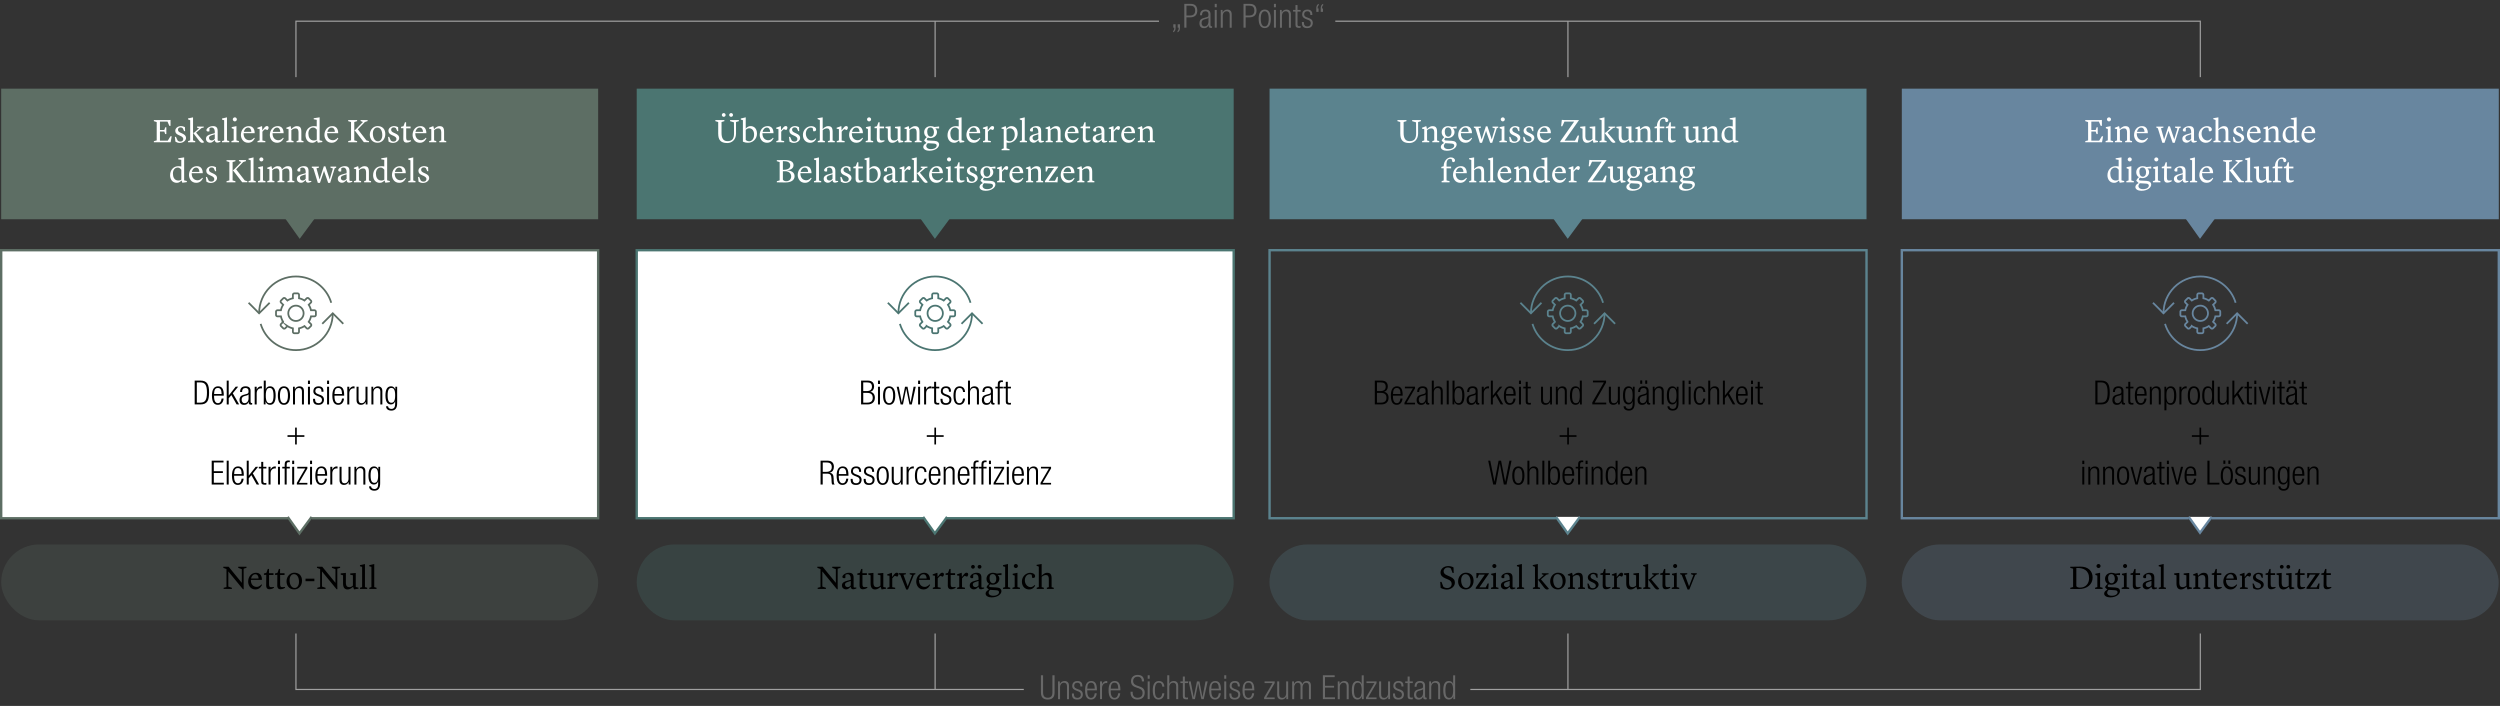
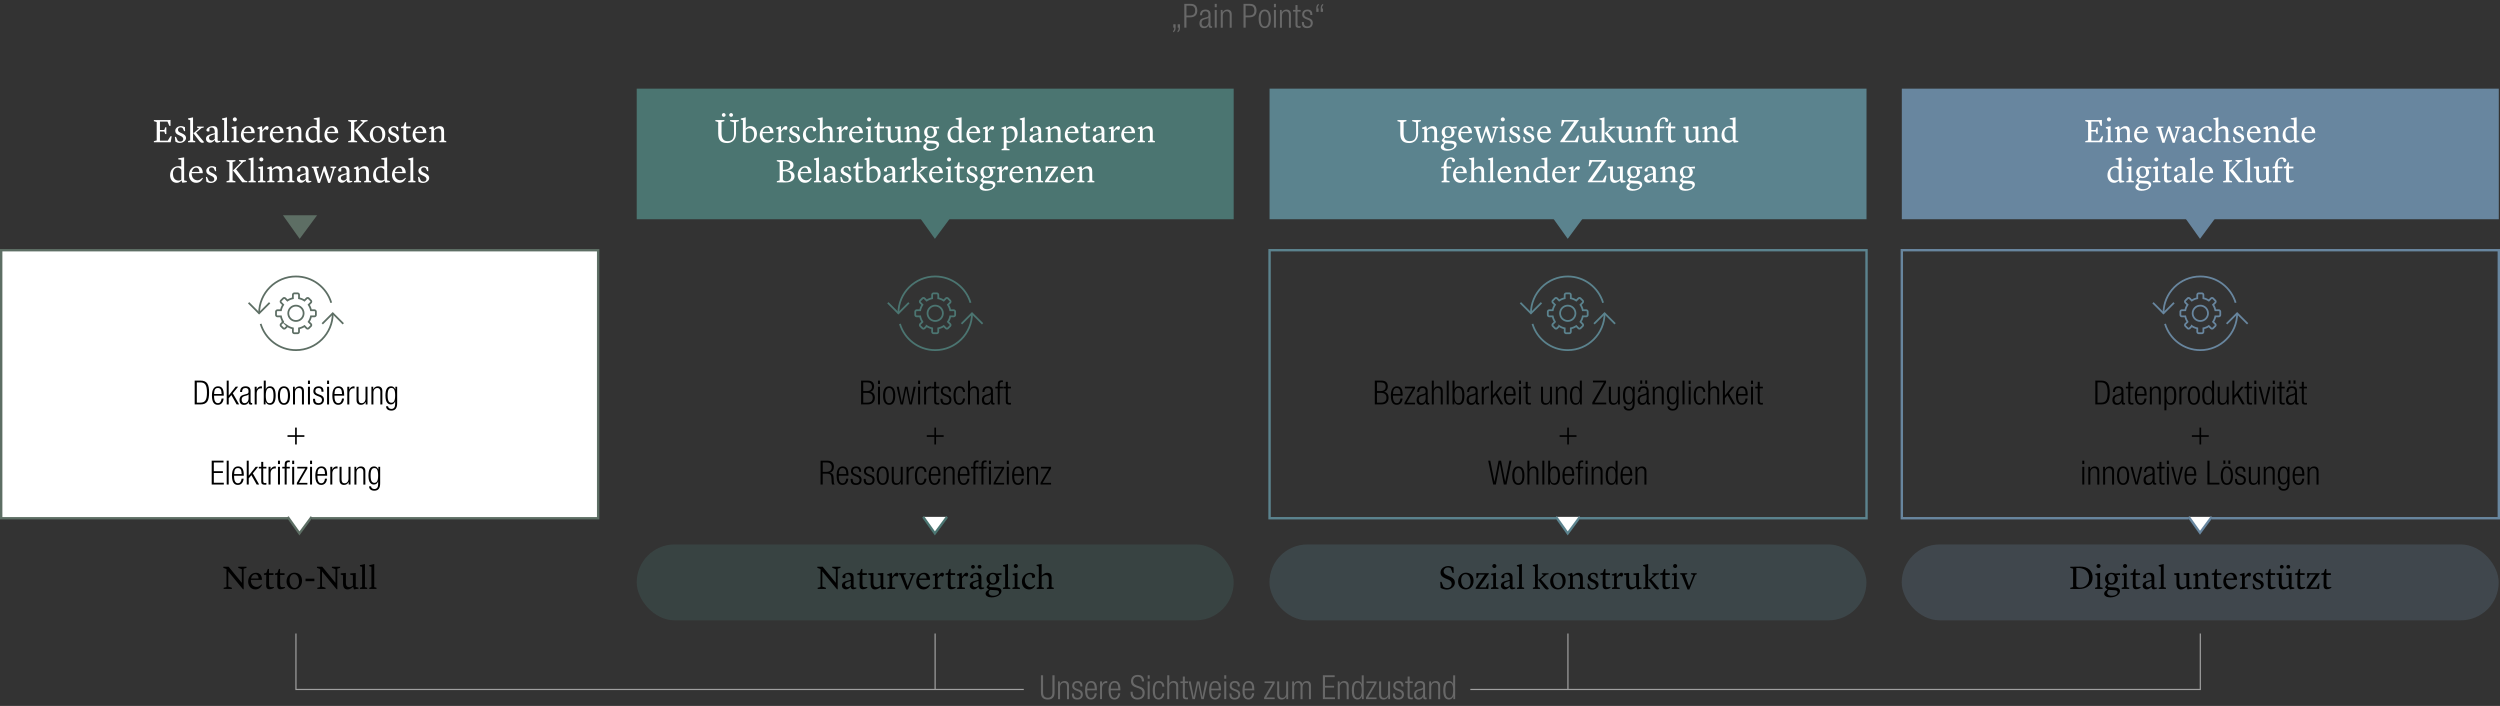
<svg xmlns="http://www.w3.org/2000/svg" id="Layer_2" viewBox="0 0 1048.77 296.15">
  <rect x="0" y="0" width="1048.77" height="296.15" fill="#333333" stroke="none" />
  <defs>
    <style>.cls-5{fill:#5b838e}.cls-10,.cls-11,.cls-12,.cls-15,.cls-16,.cls-7,.cls-8{stroke-miterlimit:10}.cls-15,.cls-16,.cls-17{fill:#fff}.cls-10{stroke:#5b838e}.cls-10,.cls-11,.cls-12,.cls-18,.cls-7,.cls-8{fill:none}.cls-10,.cls-11,.cls-12,.cls-7{stroke-width:.75px}.cls-16,.cls-7{stroke:#4b7571}.cls-8{stroke:#a0a0a0;stroke-width:.5px}.cls-12{stroke:#68869f}.cls-19{fill:#4b7571}.cls-11,.cls-15{stroke:#5d6e64}.cls-20{fill:#686868}.cls-21{fill:#5d6e64}.cls-22{fill:#68869f}</style>
  </defs>
  <g id="Calque_1">
-     <path d="M.5 37.19h250.43v54.78H.5z" class="cls-21" />
-     <rect width="250.43" height="31.83" x=".5" y="228.4" fill="#5d6e64" opacity=".25" rx="15.91" ry="15.91" />
    <path d="M267.11 37.19h250.43v54.78H267.11z" class="cls-19" />
    <path d="M532.59 37.19h250.43v54.78H532.59z" class="cls-5" />
    <path d="M797.83 37.19h250.43v54.78H797.83z" class="cls-22" />
    <g>
      <path d="M.5 49.23h250.43v30.81H.5z" class="cls-18" />
      <path d="M67.1 55.18v3.84h3.28l1.13-1.85h.52l-.45 2.51h-7.03v-.46l1.19-.32v-7.69l-1.19-.38v-.45h5.76l1.22-.06v2.48h-.5l-.76-1.79H67.1v3.53h1.82l.41-1.15h.45v2.86h-.49l-.36-1.06h-1.82ZM73.58 59.39l-.22-1.96h.46l.71 1.54c.21.18.5.42 1.15.42.71 0 1.2-.42 1.2-1.06 0-.52-.29-.94-1.36-1.41l-.56-.25c-.97-.43-1.44-.94-1.44-1.83 0-1.08 1.13-1.95 2.41-1.95.52 0 1.11.15 1.65.45l.07 1.67h-.42l-.57-1.22c-.17-.14-.45-.35-.94-.35-.67 0-1.06.43-1.06.97 0 .56.29.91 1.13 1.29l.6.27c1.25.55 1.65 1.16 1.65 1.92 0 1.16-1.29 2.07-2.65 2.07-.71 0-1.36-.27-1.82-.55ZM79.78 50.43l-.92-.36v-.38l2.12-.46v9.69l.92.28v.48h-3v-.48l.88-.31v-8.46Zm3.67 8.5-2.41-3.15v-.03l.5-.15 1.96-1.79-.85-.28v-.43h2.83v.39l-.94.24-2.27 1.92 3.35 3.96s-.21.29-.73.31c-.42.01-.85-.22-1.44-.98ZM86.41 58.24c0-1.12.81-1.62 2.25-2l1.44-.38v-.73c-.03-1.08-.59-1.64-1.33-1.64-.42 0-.77.18-.88.25l-.06 1.39s-.35.04-.56.04c-.45 0-.67-.22-.67-.6 0-.64 1.23-1.67 2.68-1.67s2.03.64 2.03 2.03v3.78c0 .28.07.38.46.38h.7v.39s-.81.35-1.33.35c-.71 0-1.01-.49-1.01-1.09h-.04c-.78.74-1.12 1.13-2 1.13-.74 0-1.68-.52-1.68-1.64Zm3.69-.07v-1.85l-1.34.45c-.66.22-1.08.49-1.08 1.08 0 .71.55 1.08 1.15 1.08.67 0 1.11-.5 1.27-.76ZM93.15 59.2l.88-.29v-8.47l-.9-.27v-.45l2.09-.49v9.69l.95.28v.48h-3.03v-.48ZM97.09 59.2l.94-.31V54.1l-.83-.29v-.49l1.99-.41v6l1.05.29v.48h-3.15v-.48Zm.56-9.12c0-.46.41-.85.87-.85s.85.39.85.85-.41.85-.85.85-.87-.39-.87-.85ZM101.06 56.63c0-2.09 1.34-3.73 3.31-3.73 1.55 0 2.47 1.05 2.47 2.97h-4.64v.14c0 1.74.99 2.82 2.45 2.82 1.19 0 1.95-1.05 1.95-1.05l.28.17s-.66 1.95-2.75 1.95c-2.33 0-3.07-2.06-3.07-3.26Zm1.21-1.3h3.17c-.01-.95-.45-1.81-1.37-1.81s-1.58.77-1.79 1.81ZM108.04 59.2l.88-.31v-4.71l-.94-.18v-.42l1.9-.67h.07l.08 1.75h.03l.45-.6c.67-.91 1.02-1.18 1.48-1.18s.69.28.69.7c0 .36-.21.67-.45.97l-1.08-.36c-.31.25-.64.53-1.06 1.06v3.7l1.23.24v.49h-3.29v-.48ZM113.2 56.63c0-2.09 1.34-3.73 3.31-3.73 1.55 0 2.47 1.05 2.47 2.97h-4.64v.14c0 1.74.99 2.82 2.45 2.82 1.19 0 1.95-1.05 1.95-1.05l.28.17s-.66 1.95-2.75 1.95c-2.33 0-3.07-2.06-3.07-3.26Zm1.21-1.3h3.17c-.01-.95-.45-1.81-1.37-1.81s-1.58.77-1.79 1.81ZM120.17 59.2l.88-.29v-4.72l-.94-.22v-.38l1.72-.67h.07l.31 1.27h.01c.24-.28 1.12-1.27 2.3-1.27 1.3 0 1.9.56 1.9 2.35v3.66l.91.29v.46h-2.9v-.48l.8-.28v-3.54c-.06-.98-.35-1.53-1.29-1.53s-1.71.77-1.71.8v4.27l.92.28v.48h-3v-.48ZM131.63 49.6l2.45-.38v9.64l1.13.28v.46l-1.88.27-.34-.95c-.53.52-1.11.98-1.98.98-1.98 0-2.83-1.62-2.83-3.15 0-2.28 1.48-3.84 3.49-3.84.52 0 .91.07 1.2.14v-2.79l-1.26-.22v-.43Zm1.26 8.98v-4.16s-.53-.92-1.53-.92c-1.09 0-1.99.91-1.99 2.54 0 1.37.55 2.91 2.35 2.91.48 0 .87-.17 1.16-.36ZM136.1 56.63c0-2.09 1.34-3.73 3.31-3.73 1.55 0 2.47 1.05 2.47 2.97h-4.64v.14c0 1.74.99 2.82 2.45 2.82 1.19 0 1.95-1.05 1.95-1.05l.28.17s-.66 1.95-2.75 1.95c-2.33 0-3.07-2.06-3.07-3.26Zm1.21-1.3h3.17c-.01-.95-.45-1.81-1.37-1.81s-1.58.77-1.79 1.81ZM146.07 59.21l1.19-.32v-7.7l-1.19-.36v-.45h3.74v.45l-1.19.36v7.7l1.19.34v.45h-3.74v-.46Zm2.66-4.57v-.06l.39-.18 3.14-3.22-.98-.41v-.41h2.93v.45l-1.13.36-2.97 3.08 3.63 4.68 1.05.28v.45h-2.14l-3.91-5.03ZM155.14 56.51c0-2 1.43-3.63 3.25-3.63 1.99 0 3.25 1.25 3.25 3.36s-1.4 3.66-3.25 3.66c-2.12 0-3.25-1.58-3.25-3.39Zm3.42 2.77c1.12 0 1.81-1.13 1.81-2.56 0-2.06-.87-3.24-2.13-3.24-1.15 0-1.82 1.11-1.82 2.54 0 1.54.64 3.26 2.14 3.26ZM163.01 59.39l-.22-1.96h.46l.71 1.54c.21.18.5.42 1.15.42.71 0 1.2-.42 1.2-1.06 0-.52-.29-.94-1.36-1.41l-.56-.25c-.97-.43-1.44-.94-1.44-1.83 0-1.08 1.13-1.95 2.41-1.95.52 0 1.11.15 1.65.45l.07 1.67h-.42l-.57-1.22c-.17-.14-.45-.35-.94-.35-.67 0-1.06.43-1.06.97 0 .56.29.91 1.13 1.29l.6.27c1.25.55 1.65 1.16 1.65 1.92 0 1.16-1.29 2.07-2.65 2.07-.71 0-1.36-.27-1.82-.55ZM169.19 58.3l.04-4.51h-.98v-.59l1.02-.25.62-1.67h.48v1.81h1.88v.74h-1.85v3.91c0 1.12.41 1.2.94 1.2.45 0 1.05-.1 1.05-.1l.08.35s-.8.63-1.86.63-1.43-.66-1.42-1.53ZM173.08 56.63c0-2.09 1.34-3.73 3.31-3.73 1.55 0 2.47 1.05 2.47 2.97h-4.64v.14c0 1.74.99 2.82 2.45 2.82 1.19 0 1.95-1.05 1.95-1.05l.28.17s-.66 1.95-2.75 1.95c-2.33 0-3.07-2.06-3.07-3.26Zm1.2-1.3h3.17c-.01-.95-.45-1.81-1.37-1.81s-1.58.77-1.79 1.81ZM180.05 59.2l.88-.29v-4.72l-.94-.22v-.38l1.72-.67h.07l.31 1.27h.01c.24-.28 1.12-1.27 2.3-1.27 1.3 0 1.9.56 1.9 2.35v3.66l.91.29v.46h-2.9v-.48l.8-.28v-3.54c-.06-.98-.35-1.53-1.29-1.53s-1.71.77-1.71.8v4.27l.92.28v.48h-3v-.48ZM74.8 66.4l2.45-.38v9.64l1.13.28v.46l-1.88.27-.34-.95c-.53.52-1.11.98-1.98.98-1.98 0-2.83-1.62-2.83-3.15 0-2.28 1.48-3.84 3.49-3.84.52 0 .91.07 1.2.14v-2.79l-1.26-.22v-.43Zm1.26 8.98v-4.16s-.53-.92-1.53-.92c-1.09 0-1.99.91-1.99 2.54 0 1.37.55 2.91 2.35 2.91.48 0 .87-.17 1.16-.36ZM79.28 73.43c0-2.09 1.34-3.73 3.31-3.73 1.55 0 2.47 1.05 2.47 2.97h-4.64v.14c0 1.74.99 2.82 2.45 2.82 1.19 0 1.95-1.05 1.95-1.05l.28.17s-.66 1.95-2.75 1.95c-2.33 0-3.07-2.06-3.07-3.26Zm1.2-1.3h3.17c-.01-.95-.45-1.81-1.37-1.81s-1.58.77-1.79 1.81ZM86.59 76.19l-.22-1.96h.46l.71 1.54c.21.18.5.42 1.15.42.71 0 1.2-.42 1.2-1.06 0-.52-.29-.94-1.36-1.41l-.56-.25c-.97-.43-1.44-.94-1.44-1.83 0-1.08 1.13-1.95 2.41-1.95.52 0 1.11.15 1.65.45l.07 1.67h-.42l-.57-1.22c-.17-.14-.45-.35-.94-.35-.67 0-1.06.43-1.06.97 0 .56.29.91 1.13 1.29l.6.27c1.25.55 1.65 1.16 1.65 1.92 0 1.16-1.29 2.07-2.65 2.07-.71 0-1.36-.27-1.82-.55ZM95.03 76.01l1.19-.32v-7.7l-1.19-.36v-.45h3.74v.45l-1.19.36v7.7l1.19.34v.45h-3.74v-.46Zm2.66-4.57v-.06l.39-.18 3.14-3.22-.98-.41v-.41h2.93v.45l-1.13.36-2.97 3.08 3.63 4.68 1.05.28v.45h-2.14l-3.91-5.03ZM104.28 76l.88-.29v-8.47l-.9-.27v-.45l2.09-.49v9.69l.95.28v.48h-3.03V76ZM108.22 76l.94-.31V70.9l-.83-.29v-.49l1.99-.41v6l1.05.29v.48h-3.15V76Zm.56-9.12c0-.46.41-.85.87-.85s.85.39.85.85-.41.85-.85.85-.87-.39-.87-.85ZM120.61 76l.8-.28v-3.54c-.06-.98-.35-1.53-1.29-1.53-.83 0-1.5.57-1.71.8v4.27l.91.29v.46h-2.9v-.48l.8-.28v-3.54c-.06-.98-.35-1.53-1.29-1.53s-1.71.77-1.71.8v4.27l.92.28v.48h-3v-.48l.88-.29v-4.72l-.94-.22v-.38l1.72-.67h.07l.31 1.27h.01c.24-.28 1.12-1.27 2.3-1.27s1.65.5 1.78 1.39h.03c.14-.18 1.09-1.39 2.4-1.39s1.89.56 1.89 2.35v3.66l.91.29v.46h-2.9v-.48ZM124.54 75.04c0-1.12.81-1.62 2.25-2l1.44-.38v-.73c-.03-1.08-.59-1.64-1.33-1.64-.42 0-.77.18-.88.25l-.06 1.39s-.35.04-.56.04c-.45 0-.67-.22-.67-.6 0-.64 1.23-1.67 2.68-1.67s2.03.64 2.03 2.03v3.78c0 .28.07.38.46.38h.7v.39s-.81.35-1.33.35c-.71 0-1.01-.49-1.01-1.09h-.04c-.78.74-1.12 1.13-2 1.13-.74 0-1.68-.52-1.68-1.64Zm3.7-.07v-1.85l-1.34.45c-.66.22-1.08.49-1.08 1.08 0 .71.55 1.08 1.15 1.08.67 0 1.11-.5 1.27-.76ZM138.15 74.78c.08.24.14.46.14.46h.03s.06-.22.13-.46l1.22-4.1-1.04-.35v-.43h2.42v.43l-.64.27-1.9 6.11h-.84l-1.58-4.54c-.08-.22-.15-.5-.15-.5h-.01s-.08.28-.15.5l-1.54 4.54h-.9l-1.89-6.11-.64-.27v-.43h2.98v.43l-1.02.27 1.16 4.19c.07.24.13.46.13.46h.03s.06-.22.14-.46l1.62-5h.67l1.65 5ZM141.71 75.04c0-1.12.81-1.62 2.25-2l1.44-.38v-.73c-.03-1.08-.59-1.64-1.33-1.64-.42 0-.77.18-.88.25l-.06 1.39s-.35.04-.56.04c-.45 0-.67-.22-.67-.6 0-.64 1.23-1.67 2.68-1.67s2.03.64 2.03 2.03v3.78c0 .28.07.38.46.38h.7v.39s-.81.35-1.33.35c-.71 0-1.01-.49-1.01-1.09h-.04c-.78.74-1.12 1.13-2 1.13-.74 0-1.68-.52-1.68-1.64Zm3.69-.07v-1.85l-1.34.45c-.66.22-1.08.49-1.08 1.08 0 .71.55 1.08 1.15 1.08.67 0 1.11-.5 1.27-.76ZM148.51 76l.88-.29v-4.72l-.94-.22v-.38l1.72-.67h.07l.31 1.27h.01c.24-.28 1.12-1.27 2.3-1.27 1.3 0 1.9.56 1.9 2.35v3.66l.91.29v.46h-2.9V76l.8-.28v-3.54c-.06-.98-.35-1.53-1.29-1.53s-1.71.77-1.71.8v4.27l.92.28v.48h-3V76ZM159.96 66.4l2.45-.38v9.64l1.13.28v.46l-1.88.27-.34-.95c-.53.52-1.11.98-1.98.98-1.98 0-2.83-1.62-2.83-3.15 0-2.28 1.48-3.84 3.49-3.84.52 0 .91.07 1.2.14v-2.79l-1.26-.22v-.43Zm1.26 8.98v-4.16s-.53-.92-1.53-.92c-1.09 0-1.99.91-1.99 2.54 0 1.37.55 2.91 2.35 2.91.48 0 .87-.17 1.16-.36ZM164.44 73.43c0-2.09 1.34-3.73 3.31-3.73 1.55 0 2.47 1.05 2.47 2.97h-4.64v.14c0 1.74.99 2.82 2.45 2.82 1.19 0 1.95-1.05 1.95-1.05l.28.17s-.66 1.95-2.75 1.95c-2.33 0-3.07-2.06-3.07-3.26Zm1.21-1.3h3.17c-.01-.95-.45-1.81-1.37-1.81s-1.58.77-1.79 1.81ZM171.29 76l.88-.29v-8.47l-.9-.27v-.45l2.09-.49v9.69l.95.28v.48h-3.03V76ZM175.59 76.19l-.22-1.96h.46l.71 1.54c.21.18.5.42 1.15.42.71 0 1.2-.42 1.2-1.06 0-.52-.29-.94-1.36-1.41l-.56-.25c-.97-.43-1.44-.94-1.44-1.83 0-1.08 1.13-1.95 2.41-1.95.52 0 1.11.15 1.65.45l.07 1.67h-.42l-.57-1.22c-.17-.14-.45-.35-.94-.35-.67 0-1.06.43-1.06.97 0 .56.29.91 1.13 1.29l.6.27c1.25.55 1.65 1.16 1.65 1.92 0 1.16-1.29 2.07-2.65 2.07-.71 0-1.36-.27-1.82-.55Z" class="cls-17" />
    </g>
    <g>
      <path d="M.5 236.61h250.43v15.41H.5z" class="cls-18" />
      <path d="m101.92 247.2-6.14-7.48v6.35l1.5.52v.46h-3.46v-.46l1.19-.32v-7.56l-1.33-.5v-.45h2.24l5.52 6.75v-5.74l-1.5-.55v-.46h3.46v.46l-1.19.35v6.85l.03 1.79h-.32ZM104.1 244.01c0-2.09 1.34-3.73 3.31-3.73 1.55 0 2.47 1.05 2.47 2.97h-4.64v.14c0 1.74.99 2.82 2.45 2.82 1.19 0 1.95-1.05 1.95-1.05l.28.17s-.66 1.95-2.75 1.95c-2.33 0-3.07-2.06-3.07-3.26Zm1.21-1.3h3.17c-.01-.95-.45-1.81-1.37-1.81s-1.58.77-1.79 1.81ZM111.66 245.68l.04-4.51h-.98v-.59l1.02-.25.62-1.67h.48v1.81h1.88v.74h-1.85v3.91c0 1.12.41 1.2.94 1.2.45 0 1.05-.1 1.05-.1l.08.35s-.8.63-1.86.63-1.43-.66-1.42-1.53ZM116.31 245.68l.04-4.51h-.98v-.59l1.02-.25.62-1.67h.48v1.81h1.88v.74h-1.85v3.91c0 1.12.41 1.2.94 1.2.45 0 1.05-.1 1.05-.1l.08.35s-.8.63-1.86.63-1.43-.66-1.42-1.53ZM120.2 243.88c0-2 1.43-3.63 3.25-3.63 1.99 0 3.25 1.25 3.25 3.36s-1.4 3.66-3.25 3.66c-2.12 0-3.25-1.58-3.25-3.39Zm3.42 2.78c1.12 0 1.81-1.13 1.81-2.56 0-2.06-.87-3.24-2.13-3.24-1.15 0-1.82 1.11-1.82 2.54 0 1.54.64 3.26 2.14 3.26ZM128.17 242.75h3.71v1.08h-3.71v-1.08ZM141.21 247.2l-6.14-7.48v6.35l1.5.52v.46h-3.46v-.46l1.19-.32v-7.56l-1.33-.5v-.45h2.24l5.52 6.75v-5.74l-1.5-.55v-.46h3.46v.46l-1.19.35v6.85l.03 1.79h-.32ZM148.11 246.12c-.11.13-1.02 1.16-2.34 1.16-1.25 0-1.86-.91-1.86-2.49v-3.45l-.97-.28v-.52l2.16-.21v4.33c.04 1.16.53 1.67 1.47 1.67.85 0 1.48-.66 1.48-.66v-4.33l-1.13-.25v-.52l2.33-.21v5.87l1.13.28v.46l-1.86.28-.41-1.13ZM151.03 246.57l.88-.29v-8.47l-.9-.27v-.45l2.09-.49v9.69l.95.28v.48h-3.03v-.48ZM154.93 246.57l.88-.29v-8.47l-.9-.27v-.45l2.09-.49v9.69l.95.28v.48h-3.03v-.48Z" />
    </g>
    <rect width="250.43" height="31.83" x="267.11" y="228.4" fill="#4b7571" opacity=".25" rx="15.91" ry="15.91" />
    <g>
      <path d="M267.11 236.61h250.43v15.41H267.11z" class="cls-18" />
      <path d="m351.12 247.2-6.14-7.48v6.35l1.5.52v.46h-3.46v-.46l1.19-.32v-7.56l-1.33-.5v-.45h2.24l5.52 6.75v-5.74l-1.5-.55v-.46h3.46v.46l-1.19.35v6.85l.03 1.79h-.32ZM353.2 245.62c0-1.12.81-1.62 2.25-2l1.44-.38v-.73c-.03-1.08-.59-1.64-1.33-1.64-.42 0-.77.18-.88.25l-.06 1.39s-.35.04-.56.04c-.45 0-.67-.22-.67-.6 0-.64 1.23-1.67 2.68-1.67s2.03.64 2.03 2.03v3.78c0 .28.07.38.46.38h.7v.39s-.81.35-1.33.35c-.71 0-1.01-.49-1.01-1.09h-.04c-.78.74-1.12 1.13-2 1.13-.74 0-1.68-.52-1.68-1.64Zm3.7-.07v-1.85l-1.34.45c-.66.22-1.08.49-1.08 1.08 0 .71.55 1.08 1.15 1.08.67 0 1.11-.5 1.27-.76ZM360.6 245.68l.04-4.51h-.98v-.59l1.02-.25.62-1.67h.48v1.81h1.88v.74h-1.85v3.91c0 1.12.41 1.2.94 1.2.45 0 1.05-.1 1.05-.1l.08.35s-.8.63-1.86.63-1.43-.66-1.42-1.53ZM369.42 246.12c-.11.13-1.02 1.16-2.34 1.16-1.25 0-1.86-.91-1.86-2.49v-3.45l-.97-.28v-.52l2.16-.21v4.33c.04 1.16.53 1.67 1.47 1.67.85 0 1.48-.66 1.48-.66v-4.33l-1.13-.25v-.52l2.33-.21v5.87l1.13.28v.46l-1.86.28-.41-1.13ZM372.26 246.57l.88-.31v-4.71l-.94-.18v-.42l1.9-.67h.07l.08 1.75h.03l.45-.6c.67-.91 1.02-1.18 1.48-1.18s.69.28.69.7c0 .36-.21.67-.45.97l-1.08-.36c-.31.25-.64.53-1.06 1.06v3.7l1.23.24v.49h-3.29v-.48ZM380.16 247.3l-2.47-6.14-.64-.27v-.43h2.98v.43l-1.02.27 1.62 4.41c.06.15.13.39.13.39h.03s.08-.24.14-.39l1.69-4.34-.99-.34v-.43h2.38v.43l-.64.27-2.47 6.14h-.74ZM384.37 244.01c0-2.09 1.34-3.73 3.31-3.73 1.55 0 2.47 1.05 2.47 2.97h-4.64v.14c0 1.74.99 2.82 2.45 2.82 1.19 0 1.95-1.05 1.95-1.05l.28.17s-.66 1.95-2.75 1.95c-2.33 0-3.07-2.06-3.07-3.26Zm1.2-1.3h3.17c-.01-.95-.45-1.81-1.37-1.81s-1.58.77-1.79 1.81ZM391.34 246.57l.88-.31v-4.71l-.94-.18v-.42l1.9-.67h.07l.08 1.75h.03l.45-.6c.67-.91 1.02-1.18 1.48-1.18s.69.28.69.7c0 .36-.21.67-.45.97l-1.08-.36c-.31.25-.64.53-1.06 1.06v3.7l1.23.24v.49h-3.29v-.48ZM397.61 245.68l.04-4.51h-.98v-.59l1.02-.25.62-1.67h.48v1.81h1.88v.74h-1.85v3.91c0 1.12.41 1.2.94 1.2.45 0 1.05-.1 1.05-.1l.08.35s-.8.63-1.86.63-1.43-.66-1.42-1.53ZM401.53 246.57l.88-.31v-4.71l-.94-.18v-.42l1.9-.67h.07l.08 1.75h.03l.45-.6c.67-.91 1.02-1.18 1.48-1.18s.69.28.69.7c0 .36-.21.67-.45.97l-1.08-.36c-.31.25-.64.53-1.06 1.06v3.7l1.23.24v.49h-3.29v-.48ZM406.81 245.62c0-1.12.81-1.62 2.25-2l1.44-.38v-.73c-.03-1.08-.59-1.64-1.33-1.64-.42 0-.77.18-.88.25l-.06 1.39s-.35.04-.56.04c-.45 0-.67-.22-.67-.6 0-.64 1.23-1.67 2.68-1.67s2.03.64 2.03 2.03v3.78c0 .28.07.38.46.38h.7v.39s-.81.35-1.33.35c-.71 0-1.01-.49-1.01-1.09h-.04c-.78.74-1.12 1.13-2 1.13-.74 0-1.68-.52-1.68-1.64Zm.57-7.84c0-.43.35-.8.78-.8s.8.36.8.8-.36.78-.8.78-.78-.35-.78-.78Zm3.13 7.77v-1.85l-1.34.45c-.66.22-1.08.49-1.08 1.08 0 .71.55 1.08 1.15 1.08.67 0 1.11-.5 1.27-.76Zm-.38-7.77c0-.43.36-.8.8-.8s.8.36.8.8-.36.78-.8.78-.8-.35-.8-.78ZM418.53 241.19v.04c.34.29.7.81.7 1.55 0 1.53-1.39 2.51-2.79 2.51-.35 0-.69-.06-1.01-.17-.32.25-.49.49-.49.7 0 .2.2.46.52.48l2.65.15c1.39.08 2 .7 2 1.57 0 1.16-1.5 2.59-4.1 2.59-1.33 0-2.54-.56-2.54-1.58 0-.52.35-1.11 1.02-1.47l.34-.18v-.03l-.99-.95c.28-.71.59-1.06 1.11-1.5-.64-.39-1.11-1.08-1.11-2.06 0-1.53 1.19-2.56 2.69-2.56.64 0 1.09.15 1.65.35l1.95-.21v.85l-1.6-.08Zm-3.2 6.24c-.21.22-.6.74-.6 1.25s.46 1.25 1.93 1.25c1.72 0 2.44-.83 2.44-1.47 0-.49-.32-.8-1.12-.85l-2.65-.17Zm2.62-4.46c0-1.5-.67-2.14-1.51-2.14s-1.32.62-1.32 1.68c0 1.37.57 2.19 1.48 2.19.74 0 1.34-.66 1.34-1.72ZM420.79 246.57l.88-.29v-8.47l-.9-.27v-.45l2.09-.49v9.69l.95.28v.48h-3.03v-.48ZM424.73 246.57l.94-.31v-4.79l-.83-.29v-.49l1.99-.41v6l1.05.29v.48h-3.15v-.48Zm.56-9.12c0-.46.41-.85.87-.85s.85.39.85.85-.41.85-.85.85-.87-.39-.87-.85ZM428.69 244c0-2.27 1.82-3.71 3.52-3.71 1.15 0 2.03.62 2.03 1.4 0 .41-.25.77-.74.77-.25 0-.48-.04-.48-.04l-.21-1.3s-.29-.22-.84-.22c-1.16 0-2.04 1.08-2.04 2.56s1.01 2.84 2.42 2.84c1.01 0 1.64-.88 1.64-.88l.28.18s-.62 1.68-2.56 1.68c-1.58 0-3.01-1.12-3.01-3.28ZM439.19 246.57l.8-.28v-3.54c-.06-.98-.35-1.53-1.29-1.53s-1.71.77-1.71.8v4.27l.92.28v.48h-3v-.48l.88-.31v-8.56l-.94-.36v-.38l2.13-.36v4.96c.24-.29 1.12-1.27 2.28-1.27 1.3 0 1.9.56 1.9 2.35v3.66l.91.29v.46h-2.9v-.48Z" />
    </g>
    <rect width="250.43" height="31.83" x="532.55" y="228.4" fill="#5b838e" opacity=".25" rx="15.91" ry="15.91" />
    <g>
      <path d="M532.55 236.61h250.43v15.41H532.55z" class="cls-18" />
      <path d="M604.19 244.11h.53l.77 2.02c.29.24.8.56 1.62.56 1.08 0 1.88-.67 1.88-1.74 0-.71-.34-1.36-1.34-1.78l-1.43-.6c-1.23-.53-1.91-1.23-1.91-2.41 0-1.51 1.37-2.69 3.29-2.69.88 0 1.74.31 2.17.57l.08 2.31h-.48l-.73-1.9c-.08-.06-.52-.39-1.23-.39-1.09 0-1.79.76-1.79 1.57s.45 1.26 1.19 1.6l1.67.76c1.37.62 1.86 1.4 1.86 2.44 0 1.75-1.78 2.9-3.35 2.9-.91 0-1.98-.29-2.63-.73l-.18-2.48ZM611.68 243.88c0-2 1.43-3.63 3.25-3.63 1.99 0 3.25 1.25 3.25 3.36s-1.4 3.66-3.25 3.66c-2.12 0-3.25-1.58-3.25-3.39Zm3.42 2.78c1.12 0 1.81-1.13 1.81-2.56 0-2.06-.87-3.24-2.13-3.24-1.15 0-1.82 1.11-1.82 2.54 0 1.54.64 3.26 2.14 3.26ZM619.07 247.05v-.48l3.82-5.51h-2.48l-.62 1.47h-.43v-2.16l1.04.08h4.2v.21l-4.01 5.77h2.69l.8-1.65h.45l-.2 2.31-1.05-.06h-4.22ZM625.47 246.57l.94-.31v-4.79l-.83-.29v-.49l1.99-.41v6l1.05.29v.48h-3.15v-.48Zm.56-9.12c0-.46.41-.85.87-.85s.85.39.85.85-.41.85-.85.85-.87-.39-.87-.85ZM629.63 245.62c0-1.12.81-1.62 2.25-2l1.44-.38v-.73c-.03-1.08-.59-1.64-1.33-1.64-.42 0-.77.18-.88.25l-.06 1.39s-.35.04-.56.04c-.45 0-.67-.22-.67-.6 0-.64 1.23-1.67 2.68-1.67s2.03.64 2.03 2.03v3.78c0 .28.07.38.46.38h.7v.39s-.81.35-1.33.35c-.71 0-1.01-.49-1.01-1.09h-.04c-.78.74-1.12 1.13-2 1.13-.74 0-1.68-.52-1.68-1.64Zm3.7-.07v-1.85l-1.34.45c-.66.22-1.08.49-1.08 1.08 0 .71.55 1.08 1.15 1.08.67 0 1.11-.5 1.27-.76ZM636.38 246.57l.88-.29v-8.47l-.9-.27v-.45l2.09-.49v9.69l.95.28v.48h-3.03v-.48ZM643.94 237.8l-.92-.36v-.38l2.12-.46v9.69l.92.28v.48h-3v-.48l.88-.31v-8.46Zm3.67 8.51-2.41-3.15v-.03l.5-.15 1.96-1.79-.85-.28v-.43h2.83v.39l-.94.24-2.27 1.92 3.35 3.96s-.21.29-.73.31c-.42.01-.85-.22-1.44-.98ZM650.31 243.88c0-2 1.43-3.63 3.25-3.63 1.99 0 3.25 1.25 3.25 3.36s-1.4 3.66-3.25 3.66c-2.12 0-3.25-1.58-3.25-3.39Zm3.42 2.78c1.12 0 1.81-1.13 1.81-2.56 0-2.06-.87-3.24-2.13-3.24-1.15 0-1.82 1.11-1.82 2.54 0 1.54.64 3.26 2.14 3.26ZM657.77 246.57l.88-.29v-4.72l-.94-.22v-.38l1.72-.67h.07l.31 1.27h.01c.24-.28 1.12-1.27 2.3-1.27 1.3 0 1.9.56 1.9 2.35v3.66l.91.29v.46h-2.9v-.48l.8-.28v-3.54c-.06-.98-.35-1.53-1.29-1.53s-1.71.77-1.71.8v4.27l.92.28v.48h-3v-.48ZM666.16 246.77l-.22-1.96h.46l.71 1.54c.21.18.5.42 1.15.42.71 0 1.2-.42 1.2-1.06 0-.52-.29-.94-1.36-1.41l-.56-.25c-.97-.43-1.44-.94-1.44-1.83 0-1.08 1.13-1.95 2.41-1.95.52 0 1.11.15 1.65.45l.07 1.67h-.42l-.57-1.22c-.17-.14-.45-.35-.94-.35-.67 0-1.06.43-1.06.97 0 .56.29.91 1.13 1.29l.6.27c1.25.55 1.65 1.16 1.65 1.92 0 1.16-1.29 2.07-2.65 2.07-.71 0-1.36-.27-1.82-.55ZM672.33 245.68l.04-4.51h-.98v-.59l1.02-.25.62-1.67h.48v1.81h1.88v.74h-1.85v3.91c0 1.12.41 1.2.94 1.2.45 0 1.05-.1 1.05-.1l.08.35s-.8.63-1.86.63-1.43-.66-1.42-1.53ZM676.25 246.57l.88-.31v-4.71l-.94-.18v-.42l1.9-.67h.07l.08 1.75h.03l.45-.6c.67-.91 1.02-1.18 1.48-1.18s.69.28.69.7c0 .36-.21.67-.45.97l-1.08-.36c-.31.25-.64.53-1.06 1.06v3.7l1.23.24v.49h-3.29v-.48ZM686.42 246.12c-.11.13-1.02 1.16-2.34 1.16-1.25 0-1.86-.91-1.86-2.49v-3.45l-.97-.28v-.52l2.16-.21v4.33c.04 1.16.53 1.67 1.47 1.67.85 0 1.48-.66 1.48-.66v-4.33l-1.13-.25v-.52l2.33-.21v5.87l1.13.28v.46l-1.86.28-.41-1.13ZM690.22 237.8l-.92-.36v-.38l2.12-.46v9.69l.92.28v.48h-3v-.48l.88-.31v-8.46Zm3.67 8.51-2.41-3.15v-.03l.5-.15 1.96-1.79-.85-.28v-.43h2.83v.39l-.94.24-2.27 1.92 3.35 3.96s-.21.29-.73.31c-.42.01-.85-.22-1.44-.98ZM697.42 245.68l.04-4.51h-.98v-.59l1.02-.25.62-1.67h.48v1.81h1.88v.74h-1.85v3.91c0 1.12.41 1.2.94 1.2.45 0 1.05-.1 1.05-.1l.08.35s-.8.63-1.86.63-1.43-.66-1.42-1.53ZM701.31 246.57l.94-.31v-4.79l-.83-.29v-.49l1.99-.41v6l1.05.29v.48h-3.15v-.48Zm.56-9.12c0-.46.41-.85.87-.85s.85.39.85.85-.41.85-.85.85-.87-.39-.87-.85ZM707.95 247.3l-2.47-6.14-.64-.27v-.43h2.98v.43l-1.02.27 1.62 4.41c.06.15.13.39.13.39h.03s.08-.24.14-.39l1.69-4.34-.99-.34v-.43h2.38v.43l-.64.27-2.46 6.14h-.74Z" />
    </g>
    <rect width="250.43" height="31.83" x="797.79" y="228.4" fill="#68869f" opacity=".25" rx="15.91" ry="15.91" />
    <g>
      <path d="M797.79 236.61h250.43v15.41H797.79z" class="cls-18" />
      <path d="m868.49 246.59 1.19-.32v-7.7l-1.19-.36v-.45l4.2-.06c3.36-.04 5.18 1.9 5.18 4.55 0 2.83-2.2 4.89-5.84 4.85l-3.54-.04v-.46Zm2.54-.84c.07.67 1.08.77 1.7.76 2.35-.06 3.66-1.82 3.66-3.92 0-3.42-2.49-4.47-5.35-4.31v7.48ZM878.91 246.57l.94-.31v-4.79l-.83-.29v-.49l1.99-.41v6l1.05.29v.48h-3.15v-.48Zm.57-9.12c0-.46.41-.85.87-.85s.85.39.85.85-.41.85-.85.85-.87-.39-.87-.85ZM887.77 241.19v.04c.34.29.7.81.7 1.55 0 1.53-1.39 2.51-2.79 2.51-.35 0-.69-.06-1.01-.17-.32.25-.49.49-.49.7 0 .2.2.46.52.48l2.65.15c1.39.08 2 .7 2 1.57 0 1.16-1.5 2.59-4.1 2.59-1.33 0-2.54-.56-2.54-1.58 0-.52.35-1.11 1.02-1.47l.34-.18v-.03l-.99-.95c.28-.71.59-1.06 1.11-1.5-.64-.39-1.11-1.08-1.11-2.06 0-1.53 1.19-2.56 2.69-2.56.64 0 1.09.15 1.65.35l1.95-.21v.85l-1.6-.08Zm-3.2 6.24c-.21.22-.6.74-.6 1.25s.46 1.25 1.93 1.25c1.72 0 2.44-.83 2.44-1.47 0-.49-.32-.8-1.12-.85l-2.65-.17Zm2.62-4.46c0-1.5-.67-2.14-1.51-2.14s-1.32.62-1.32 1.68c0 1.37.57 2.19 1.48 2.19.74 0 1.34-.66 1.34-1.72ZM890.06 246.57l.94-.31v-4.79l-.83-.29v-.49l1.99-.41v6l1.05.29v.48h-3.15v-.48Zm.56-9.12c0-.46.41-.85.87-.85s.85.39.85.85-.41.85-.85.85-.87-.39-.87-.85ZM894.72 245.68l.04-4.51h-.98v-.59l1.02-.25.62-1.67h.48v1.81h1.88v.74h-1.85v3.91c0 1.12.41 1.2.94 1.2.45 0 1.05-.1 1.05-.1l.08.35s-.8.63-1.86.63-1.43-.66-1.42-1.53ZM898.86 245.62c0-1.12.81-1.62 2.25-2l1.44-.38v-.73c-.03-1.08-.59-1.64-1.33-1.64-.42 0-.77.18-.88.25l-.06 1.39s-.35.04-.56.04c-.45 0-.67-.22-.67-.6 0-.64 1.23-1.67 2.68-1.67s2.03.64 2.03 2.03v3.78c0 .28.07.38.46.38h.7v.39s-.81.35-1.33.35c-.71 0-1.01-.49-1.01-1.09h-.04c-.78.74-1.12 1.13-2 1.13-.74 0-1.68-.52-1.68-1.64Zm3.7-.07v-1.85l-1.34.45c-.66.22-1.08.49-1.08 1.08 0 .71.55 1.08 1.15 1.08.67 0 1.11-.5 1.27-.76ZM905.61 246.57l.88-.29v-8.47l-.9-.27v-.45l2.09-.49v9.69l.95.28v.48h-3.03v-.48ZM917.25 246.12c-.11.13-1.02 1.16-2.34 1.16-1.25 0-1.86-.91-1.86-2.49v-3.45l-.97-.28v-.52l2.16-.21v4.33c.04 1.16.53 1.67 1.47 1.67.85 0 1.49-.66 1.49-.66v-4.33l-1.13-.25v-.52l2.33-.21v5.87l1.13.28v.46l-1.86.28-.41-1.13ZM920.09 246.57l.88-.29v-4.72l-.94-.22v-.38l1.72-.67h.07l.31 1.27h.01c.24-.28 1.12-1.27 2.3-1.27 1.3 0 1.91.56 1.91 2.35v3.66l.91.29v.46h-2.9v-.48l.8-.28v-3.54c-.06-.98-.35-1.53-1.29-1.53s-1.71.77-1.71.8v4.27l.92.28v.48h-3v-.48ZM928.8 245.68l.04-4.51h-.98v-.59l1.02-.25.62-1.67h.48v1.81h1.88v.74h-1.85v3.91c0 1.12.41 1.2.94 1.2.45 0 1.05-.1 1.05-.1l.08.35s-.8.63-1.86.63-1.43-.66-1.42-1.53ZM932.69 244.01c0-2.09 1.34-3.73 3.31-3.73 1.55 0 2.46 1.05 2.46 2.97h-4.64v.14c0 1.74 1 2.82 2.45 2.82 1.19 0 1.95-1.05 1.95-1.05l.28.17s-.66 1.95-2.75 1.95c-2.33 0-3.07-2.06-3.07-3.26Zm1.2-1.3h3.17c-.01-.95-.45-1.81-1.37-1.81s-1.58.77-1.79 1.81ZM939.66 246.57l.88-.31v-4.71l-.94-.18v-.42l1.91-.67h.07l.08 1.75h.03l.45-.6c.67-.91 1.02-1.18 1.49-1.18s.69.28.69.7c0 .36-.21.67-.45.97l-1.08-.36c-.31.25-.64.53-1.06 1.06v3.7l1.23.24v.49h-3.29v-.48ZM945.19 246.77l-.22-1.96h.46l.71 1.54c.21.18.5.42 1.15.42.71 0 1.21-.42 1.21-1.06 0-.52-.29-.94-1.36-1.41l-.56-.25c-.97-.43-1.44-.94-1.44-1.83 0-1.08 1.13-1.95 2.41-1.95.52 0 1.11.15 1.65.45l.07 1.67h-.42l-.57-1.22c-.17-.14-.45-.35-.94-.35-.67 0-1.06.43-1.06.97 0 .56.29.91 1.13 1.29l.6.27c1.25.55 1.65 1.16 1.65 1.92 0 1.16-1.29 2.07-2.65 2.07-.71 0-1.36-.27-1.82-.55ZM951.36 245.68l.04-4.51h-.98v-.59l1.02-.25.62-1.67h.48v1.81h1.88v.74h-1.85v3.91c0 1.12.41 1.2.94 1.2.45 0 1.05-.1 1.05-.1l.08.35s-.8.63-1.86.63-1.43-.66-1.42-1.53ZM960.19 246.12c-.11.13-1.02 1.16-2.34 1.16-1.25 0-1.86-.91-1.86-2.49v-3.45l-.97-.28v-.52l2.16-.21v4.33c.04 1.16.53 1.67 1.47 1.67.85 0 1.49-.66 1.49-.66v-4.33l-1.13-.25v-.52l2.33-.21v5.87l1.13.28v.46l-1.86.28-.41-1.13Zm-3.77-8.34c0-.43.35-.8.79-.8s.8.36.8.8-.36.78-.8.78-.79-.35-.79-.78Zm2.74 0c0-.43.36-.8.8-.8s.8.36.8.8-.36.78-.8.78-.8-.35-.8-.78ZM963.75 245.68l.04-4.51h-.98v-.59l1.02-.25.62-1.67h.48v1.81h1.88v.74h-1.85v3.91c0 1.12.41 1.2.94 1.2.45 0 1.05-.1 1.05-.1l.08.35s-.8.63-1.86.63-1.43-.66-1.42-1.53ZM967.6 247.05v-.48l3.82-5.51h-2.48l-.62 1.47h-.43v-2.16l1.04.08h4.2v.21l-4.01 5.77h2.69l.8-1.65h.45l-.2 2.31-1.05-.06h-4.22ZM974.76 245.68l.04-4.51h-.98v-.59l1.02-.25.62-1.67h.48v1.81h1.88v.74h-1.85v3.91c0 1.12.41 1.2.94 1.2.45 0 1.05-.1 1.05-.1l.08.35s-.8.63-1.86.63-1.43-.66-1.42-1.53Z" />
    </g>
    <g>
      <path d="M301.29 56.12v-4.93l-1.19-.36v-.45h3.78v.45l-1.19.36v4.58c0 1.91.53 3.45 2.51 3.45s2.76-1.05 2.73-3.38l-.04-4.52-1.62-.49v-.45h3.68v.45l-1.19.36v4.93c-.03 2.63-1.85 3.89-3.68 3.89-3.01 0-3.78-1.62-3.78-3.89Zm1.53-7.89c0-.43.35-.8.78-.8s.8.36.8.8-.36.78-.8.78-.78-.35-.78-.78Zm3.08 0c0-.43.36-.8.8-.8s.8.36.8.8-.36.78-.8.78-.8-.35-.8-.78ZM312.17 59.63l-.52-.22v-8.98l-.87-.27v-.45l2.06-.49v4.76c.25-.35.92-1.08 2.06-1.08 1.3 0 2.66.9 2.66 3.18s-1.82 3.81-3.73 3.81c-.78 0-1.33-.13-1.67-.27Zm.67-5.15v4.24s.62.56 1.44.56c1.02 0 2.07-.97 2.07-2.82 0-1.62-.85-2.66-2.06-2.66-.67 0-1.22.43-1.46.67ZM318.71 56.63c0-2.09 1.34-3.73 3.31-3.73 1.55 0 2.47 1.05 2.47 2.97h-4.64v.14c0 1.74.99 2.82 2.45 2.82 1.19 0 1.95-1.05 1.95-1.05l.28.17s-.66 1.95-2.75 1.95c-2.33 0-3.07-2.06-3.07-3.26Zm1.2-1.3h3.17c-.01-.95-.45-1.81-1.37-1.81s-1.58.77-1.79 1.81ZM325.68 59.2l.88-.31v-4.71l-.94-.18v-.42l1.9-.67h.07l.08 1.75h.03l.45-.6c.67-.91 1.02-1.18 1.48-1.18s.69.28.69.7c0 .36-.21.67-.45.97l-1.08-.36c-.31.25-.64.53-1.06 1.06v3.7l1.23.24v.49h-3.29v-.48ZM331.21 59.39l-.22-1.96h.46l.71 1.54c.21.18.5.42 1.15.42.71 0 1.2-.42 1.2-1.06 0-.52-.29-.94-1.36-1.41l-.56-.25c-.97-.43-1.44-.94-1.44-1.83 0-1.08 1.13-1.95 2.41-1.95.52 0 1.11.15 1.65.45l.07 1.67h-.42l-.57-1.22c-.17-.14-.45-.35-.94-.35-.67 0-1.06.43-1.06.97 0 .56.29.91 1.13 1.29l.6.27c1.25.55 1.65 1.16 1.65 1.92 0 1.16-1.29 2.07-2.65 2.07-.71 0-1.36-.27-1.82-.55ZM336.82 56.62c0-2.27 1.82-3.71 3.52-3.71 1.15 0 2.03.62 2.03 1.4 0 .41-.25.77-.74.77-.25 0-.48-.04-.48-.04l-.21-1.3s-.29-.22-.84-.22c-1.16 0-2.04 1.08-2.04 2.56s1.01 2.84 2.42 2.84c1.01 0 1.64-.88 1.64-.88l.28.18s-.62 1.68-2.56 1.68c-1.58 0-3.01-1.12-3.01-3.28ZM347.33 59.2l.8-.28v-3.54c-.06-.98-.35-1.53-1.29-1.53s-1.71.77-1.71.8v4.27l.92.28v.48h-3v-.48l.88-.31v-8.56l-.94-.36v-.38l2.13-.36v4.96c.24-.29 1.12-1.27 2.28-1.27 1.3 0 1.9.56 1.9 2.35v3.66l.91.29v.46h-2.9v-.48ZM351.05 59.2l.88-.31v-4.71l-.94-.18v-.42l1.9-.67h.07l.08 1.75h.03l.45-.6c.67-.91 1.02-1.18 1.48-1.18s.69.28.69.7c0 .36-.21.67-.45.97l-1.08-.36c-.31.25-.64.53-1.06 1.06v3.7l1.23.24v.49h-3.29v-.48ZM356.21 56.63c0-2.09 1.34-3.73 3.31-3.73 1.55 0 2.47 1.05 2.47 2.97h-4.64v.14c0 1.74.99 2.82 2.45 2.82 1.19 0 1.95-1.05 1.95-1.05l.28.17s-.66 1.95-2.75 1.95c-2.33 0-3.07-2.06-3.07-3.26Zm1.21-1.3h3.17c-.01-.95-.45-1.81-1.37-1.81s-1.58.77-1.79 1.81ZM363.16 59.2l.94-.31V54.1l-.83-.29v-.49l1.99-.41v6l1.05.29v.48h-3.15v-.48Zm.56-9.12c0-.46.41-.85.87-.85s.85.39.85.85-.41.85-.85.85-.87-.39-.87-.85ZM367.82 58.3l.04-4.51h-.98v-.59l1.02-.25.62-1.67h.48v1.81h1.88v.74h-1.85v3.91c0 1.12.41 1.2.94 1.2.45 0 1.05-.1 1.05-.1l.08.35s-.8.63-1.86.63-1.43-.66-1.42-1.53ZM376.64 58.75c-.11.13-1.02 1.16-2.34 1.16-1.25 0-1.86-.91-1.86-2.49v-3.45l-.97-.28v-.52l2.16-.21v4.33c.04 1.16.53 1.67 1.47 1.67.85 0 1.48-.66 1.48-.66v-4.33l-1.13-.25v-.52l2.33-.21v5.87l1.13.28v.46l-1.86.28-.41-1.13ZM379.48 59.2l.88-.29v-4.72l-.94-.22v-.38l1.72-.67h.07l.31 1.27h.01c.24-.28 1.12-1.27 2.3-1.27 1.3 0 1.9.56 1.9 2.35v3.66l.91.29v.46h-2.9v-.48l.8-.28v-3.54c-.06-.98-.35-1.53-1.29-1.53s-1.71.77-1.71.8v4.27l.92.28v.48h-3v-.48ZM392.38 53.82v.04c.34.29.7.81.7 1.55 0 1.53-1.39 2.51-2.79 2.51-.35 0-.69-.06-1.01-.17-.32.25-.49.49-.49.7 0 .2.2.46.52.48l2.65.15c1.39.08 2 .7 2 1.57 0 1.16-1.5 2.59-4.1 2.59-1.33 0-2.54-.56-2.54-1.58 0-.52.35-1.11 1.02-1.47l.34-.18v-.03l-.99-.95c.28-.71.59-1.06 1.11-1.5-.64-.39-1.11-1.08-1.11-2.06 0-1.53 1.19-2.56 2.69-2.56.64 0 1.09.15 1.65.35l1.95-.21v.85l-1.6-.08Zm-3.2 6.23c-.21.22-.6.74-.6 1.25s.46 1.25 1.93 1.25c1.72 0 2.44-.83 2.44-1.47 0-.49-.32-.8-1.12-.85l-2.65-.17Zm2.62-4.45c0-1.5-.67-2.14-1.51-2.14s-1.32.62-1.32 1.68c0 1.37.57 2.19 1.48 2.19.74 0 1.34-.66 1.34-1.72ZM400.94 49.6l2.45-.38v9.64l1.13.28v.46l-1.88.27-.34-.95c-.53.52-1.11.98-1.98.98-1.98 0-2.83-1.62-2.83-3.15 0-2.28 1.48-3.84 3.49-3.84.52 0 .91.07 1.2.14v-2.79l-1.26-.22v-.43Zm1.26 8.98v-4.16s-.53-.92-1.53-.92c-1.09 0-1.99.91-1.99 2.54 0 1.37.55 2.91 2.35 2.91.48 0 .87-.17 1.16-.36ZM405.42 56.63c0-2.09 1.34-3.73 3.31-3.73 1.55 0 2.47 1.05 2.47 2.97h-4.64v.14c0 1.74.99 2.82 2.45 2.82 1.19 0 1.95-1.05 1.95-1.05l.28.17s-.66 1.95-2.75 1.95c-2.33 0-3.07-2.06-3.07-3.26Zm1.21-1.3h3.17c-.01-.95-.45-1.81-1.37-1.81s-1.58.77-1.79 1.81ZM412.39 59.2l.88-.31v-4.71l-.94-.18v-.42l1.9-.67h.07l.08 1.75h.03l.45-.6c.67-.91 1.02-1.18 1.48-1.18s.69.28.69.7c0 .36-.21.67-.45.97l-1.08-.36c-.31.25-.64.53-1.06 1.06v3.7l1.23.24v.49h-3.29v-.48ZM420.19 62.56l.88-.31v-8.07l-.94-.22v-.38l1.72-.67h.07l.27 1.12c.28-.35 1.01-1.12 2.1-1.12 1.39 0 2.62.9 2.62 3.18s-1.85 3.81-3.74 3.81c-.32 0-.63-.06-.91-.14v2.47l1.27.38v.43h-3.35v-.48Zm2.07-8.15v4.38c.13.13.55.49 1.37.49 1.02 0 2.07-.95 2.07-2.8 0-1.61-.83-2.66-2.03-2.66-.64 0-1.15.35-1.41.59ZM427.82 59.2l.88-.29v-8.47l-.9-.27v-.45l2.09-.49v9.69l.95.28v.48h-3.03v-.48ZM431.87 58.24c0-1.12.81-1.62 2.25-2l1.44-.38v-.73c-.03-1.08-.59-1.64-1.33-1.64-.42 0-.77.18-.88.25l-.06 1.39s-.35.04-.56.04c-.45 0-.67-.22-.67-.6 0-.64 1.23-1.67 2.68-1.67s2.03.64 2.03 2.03v3.78c0 .28.07.38.46.38h.7v.39s-.81.35-1.33.35c-.71 0-1.01-.49-1.01-1.09h-.04c-.78.74-1.12 1.13-2 1.13-.74 0-1.68-.52-1.68-1.64Zm3.7-.07v-1.85l-1.34.45c-.66.22-1.08.49-1.08 1.08 0 .71.55 1.08 1.15 1.08.67 0 1.11-.5 1.27-.76ZM438.67 59.2l.88-.29v-4.72l-.94-.22v-.38l1.72-.67h.07l.31 1.27h.01c.24-.28 1.12-1.27 2.3-1.27 1.3 0 1.9.56 1.9 2.35v3.66l.91.29v.46h-2.9v-.48l.8-.28v-3.54c-.06-.98-.35-1.53-1.29-1.53s-1.71.77-1.71.8v4.27l.92.28v.48h-3v-.48ZM446.69 56.63c0-2.09 1.34-3.73 3.31-3.73 1.55 0 2.47 1.05 2.47 2.97h-4.64v.14c0 1.74.99 2.82 2.45 2.82 1.19 0 1.95-1.05 1.95-1.05l.28.17s-.66 1.95-2.75 1.95c-2.33 0-3.07-2.06-3.07-3.26Zm1.21-1.3h3.17c-.01-.95-.45-1.81-1.37-1.81s-1.58.77-1.79 1.81ZM454.25 58.3l.04-4.51h-.98v-.59l1.02-.25.62-1.67h.48v1.81h1.88v.74h-1.85v3.91c0 1.12.41 1.2.94 1.2.45 0 1.05-.1 1.05-.1l.08.35s-.8.63-1.86.63-1.43-.66-1.42-1.53ZM458.4 58.24c0-1.12.81-1.62 2.25-2l1.44-.38v-.73c-.03-1.08-.59-1.64-1.33-1.64-.42 0-.77.18-.88.25l-.06 1.39s-.35.04-.56.04c-.45 0-.67-.22-.67-.6 0-.64 1.23-1.67 2.68-1.67s2.03.64 2.03 2.03v3.78c0 .28.07.38.46.38h.7v.39s-.81.35-1.33.35c-.71 0-1.01-.49-1.01-1.09h-.04c-.78.74-1.12 1.13-2 1.13-.74 0-1.68-.52-1.68-1.64Zm3.69-.07v-1.85l-1.34.45c-.66.22-1.08.49-1.08 1.08 0 .71.55 1.08 1.15 1.08.67 0 1.11-.5 1.27-.76ZM465.2 59.2l.88-.31v-4.71l-.94-.18v-.42l1.9-.67h.07l.08 1.75h.03l.45-.6c.67-.91 1.02-1.18 1.48-1.18s.69.28.69.7c0 .36-.21.67-.45.97l-1.08-.36c-.31.25-.64.53-1.06 1.06v3.7l1.23.24v.49h-3.29v-.48ZM470.37 56.63c0-2.09 1.34-3.73 3.31-3.73 1.55 0 2.47 1.05 2.47 2.97h-4.64v.14c0 1.74.99 2.82 2.45 2.82 1.19 0 1.95-1.05 1.95-1.05l.28.17s-.66 1.95-2.75 1.95c-2.33 0-3.07-2.06-3.07-3.26Zm1.2-1.3h3.17c-.01-.95-.45-1.81-1.37-1.81s-1.58.77-1.79 1.81ZM477.34 59.2l.88-.29v-4.72l-.94-.22v-.38l1.72-.67h.07l.31 1.27h.01c.24-.28 1.12-1.27 2.3-1.27 1.3 0 1.9.56 1.9 2.35v3.66l.91.29v.46h-2.9v-.48l.8-.28v-3.54c-.06-.98-.35-1.53-1.29-1.53s-1.71.77-1.71.8v4.27l.92.28v.48h-3v-.48ZM325.88 76.01l1.19-.32v-7.7l-1.19-.36v-.45l3.24-.04c2.45-.03 3.77.7 3.77 2.12 0 1.48-1.3 2.06-2.7 2.19v.03c1.64.08 3.15.77 3.15 2.44s-1.51 2.68-4.02 2.63l-3.43-.06v-.46Zm2.55-4.75c1.3-.01 3.08-.22 3.08-1.86 0-1.27-1.06-1.82-3.08-1.79v3.66Zm0 .58v3.52c.18.38.7.67 1.46.67.99 0 2.02-.67 2.02-2.02 0-1.25-.91-1.98-2.06-2.17h-1.41ZM334.65 73.43c0-2.09 1.34-3.73 3.31-3.73 1.55 0 2.47 1.05 2.47 2.97h-4.64v.14c0 1.74.99 2.82 2.45 2.82 1.19 0 1.95-1.05 1.95-1.05l.28.17s-.66 1.95-2.75 1.95c-2.33 0-3.07-2.06-3.07-3.26Zm1.2-1.3h3.17c-.01-.95-.45-1.81-1.37-1.81s-1.58.77-1.79 1.81ZM341.49 76l.88-.29v-8.47l-.9-.27v-.45l2.09-.49v9.69l.95.28v.48h-3.03V76ZM345.54 75.04c0-1.12.81-1.62 2.25-2l1.44-.38v-.73c-.03-1.08-.59-1.64-1.33-1.64-.42 0-.77.18-.88.25l-.06 1.39s-.35.04-.56.04c-.45 0-.67-.22-.67-.6 0-.64 1.23-1.67 2.68-1.67s2.03.64 2.03 2.03v3.78c0 .28.07.38.46.38h.7v.39s-.81.35-1.33.35c-.71 0-1.01-.49-1.01-1.09h-.04c-.78.74-1.12 1.13-2 1.13-.74 0-1.68-.52-1.68-1.64Zm3.7-.07v-1.85l-1.34.45c-.66.22-1.08.49-1.08 1.08 0 .71.55 1.08 1.15 1.08.67 0 1.11-.5 1.27-.76ZM352.75 76.19l-.22-1.96h.46l.71 1.54c.21.18.5.42 1.15.42.71 0 1.2-.42 1.2-1.06 0-.52-.29-.94-1.36-1.41l-.56-.25c-.97-.43-1.44-.94-1.44-1.83 0-1.08 1.13-1.95 2.41-1.95.52 0 1.11.15 1.65.45l.07 1.67h-.42l-.57-1.22c-.17-.14-.45-.35-.94-.35-.67 0-1.06.43-1.06.97 0 .56.29.91 1.13 1.29l.6.27c1.25.55 1.65 1.16 1.65 1.92 0 1.16-1.29 2.07-2.65 2.07-.71 0-1.36-.27-1.82-.55ZM358.92 75.1l.04-4.51h-.98V70l1.02-.25.62-1.67h.48v1.81h1.88v.74h-1.85v3.91c0 1.12.41 1.2.94 1.2.45 0 1.05-.1 1.05-.1l.08.35s-.8.63-1.86.63-1.43-.66-1.42-1.53ZM364.06 76.43l-.52-.22v-8.98l-.87-.27v-.45l2.06-.49v4.76c.25-.35.92-1.08 2.06-1.08 1.3 0 2.66.9 2.66 3.18s-1.82 3.81-3.73 3.81c-.78 0-1.33-.13-1.67-.27Zm.67-5.15v4.24s.62.56 1.44.56c1.02 0 2.07-.97 2.07-2.82 0-1.62-.85-2.66-2.06-2.66-.67 0-1.22.43-1.46.67ZM370.64 75.04c0-1.12.81-1.62 2.25-2l1.44-.38v-.73c-.03-1.08-.59-1.64-1.33-1.64-.42 0-.77.18-.88.25l-.06 1.39s-.35.04-.56.04c-.45 0-.67-.22-.67-.6 0-.64 1.23-1.67 2.68-1.67s2.03.64 2.03 2.03v3.78c0 .28.07.38.46.38h.7v.39s-.81.35-1.33.35c-.71 0-1.01-.49-1.01-1.09h-.04c-.78.74-1.12 1.13-2 1.13-.74 0-1.68-.52-1.68-1.64Zm3.7-.07v-1.85l-1.34.45c-.66.22-1.08.49-1.08 1.08 0 .71.55 1.08 1.15 1.08.67 0 1.11-.5 1.27-.76ZM377.44 76l.88-.31v-4.71l-.94-.18v-.42l1.9-.67h.07l.08 1.75h.03l.45-.6c.67-.91 1.02-1.18 1.48-1.18s.69.28.69.7c0 .36-.21.67-.45.97l-1.08-.36c-.31.25-.64.53-1.06 1.06v3.7l1.23.24v.49h-3.29V76ZM383.39 67.23l-.92-.36v-.38l2.12-.46v9.69l.92.28v.48h-3V76l.88-.31v-8.46Zm3.67 8.5-2.41-3.15v-.03l.5-.15 1.96-1.79-.85-.28v-.43h2.83v.39l-.94.24-2.27 1.92 3.35 3.96s-.21.29-.73.31c-.42.01-.85-.22-1.44-.98ZM389.76 73.43c0-2.09 1.34-3.73 3.31-3.73 1.55 0 2.47 1.05 2.47 2.97h-4.64v.14c0 1.74.99 2.82 2.45 2.82 1.19 0 1.95-1.05 1.95-1.05l.28.17s-.66 1.95-2.75 1.95c-2.33 0-3.07-2.06-3.07-3.26Zm1.21-1.3h3.17c-.01-.95-.45-1.81-1.37-1.81s-1.58.77-1.79 1.81ZM396.71 76l.94-.31V70.9l-.83-.29v-.49l1.99-.41v6l1.05.29v.48h-3.15V76Zm.56-9.12c0-.46.41-.85.87-.85s.85.39.85.85-.41.85-.85.85-.87-.39-.87-.85ZM401.37 75.1l.04-4.51h-.98V70l1.02-.25.62-1.67h.48v1.81h1.88v.74h-1.85v3.91c0 1.12.41 1.2.94 1.2.45 0 1.05-.1 1.05-.1l.08.35s-.8.63-1.86.63-1.43-.66-1.42-1.53ZM405.7 76.19l-.22-1.96h.46l.71 1.54c.21.18.5.42 1.15.42.71 0 1.2-.42 1.2-1.06 0-.52-.29-.94-1.36-1.41l-.56-.25c-.97-.43-1.44-.94-1.44-1.83 0-1.08 1.13-1.95 2.41-1.95.52 0 1.11.15 1.65.45l.07 1.67h-.42l-.57-1.22c-.17-.14-.45-.35-.94-.35-.67 0-1.06.43-1.06.97 0 .56.29.91 1.13 1.29l.6.27c1.25.55 1.65 1.16 1.65 1.92 0 1.16-1.29 2.07-2.65 2.07-.71 0-1.36-.27-1.82-.55ZM415.99 70.62v.04c.34.29.7.81.7 1.55 0 1.53-1.39 2.51-2.79 2.51-.35 0-.69-.06-1.01-.17-.32.25-.49.49-.49.7 0 .2.2.46.52.48l2.65.15c1.39.08 2 .7 2 1.57 0 1.16-1.5 2.59-4.1 2.59-1.33 0-2.54-.56-2.54-1.58 0-.52.35-1.11 1.02-1.47l.34-.18v-.03l-.99-.95c.28-.71.59-1.06 1.11-1.5-.64-.39-1.11-1.08-1.11-2.06 0-1.53 1.19-2.56 2.69-2.56.64 0 1.09.15 1.65.35l1.95-.21v.85l-1.6-.08Zm-3.2 6.23c-.21.22-.6.74-.6 1.25s.46 1.25 1.93 1.25c1.72 0 2.44-.83 2.44-1.47 0-.49-.32-.8-1.12-.85l-2.65-.17Zm2.62-4.45c0-1.5-.67-2.14-1.51-2.14s-1.32.62-1.32 1.68c0 1.37.57 2.19 1.48 2.19.74 0 1.34-.66 1.34-1.72ZM418.31 76l.88-.31v-4.71l-.94-.18v-.42l1.9-.67h.07l.08 1.75h.03l.45-.6c.67-.91 1.02-1.18 1.48-1.18s.69.28.69.7c0 .36-.21.67-.45.97l-1.08-.36c-.31.25-.64.53-1.06 1.06v3.7l1.23.24v.49h-3.29V76ZM423.48 73.43c0-2.09 1.34-3.73 3.31-3.73 1.55 0 2.47 1.05 2.47 2.97h-4.64v.14c0 1.74.99 2.82 2.45 2.82 1.19 0 1.95-1.05 1.95-1.05l.28.17s-.66 1.95-2.75 1.95c-2.33 0-3.07-2.06-3.07-3.26Zm1.2-1.3h3.17c-.01-.95-.45-1.81-1.37-1.81s-1.58.77-1.79 1.81ZM430.45 76l.88-.29v-4.72l-.94-.22v-.38l1.72-.67h.07l.31 1.27h.01c.24-.28 1.12-1.27 2.3-1.27 1.3 0 1.9.56 1.9 2.35v3.66l.91.29v.46h-2.9V76l.8-.28v-3.54c-.06-.98-.35-1.53-1.29-1.53s-1.71.77-1.71.8v4.27l.92.28v.48h-3V76ZM438.36 76.47v-.48l3.82-5.51h-2.48l-.62 1.47h-.43v-2.16l1.04.08h4.2v.21l-4.01 5.77h2.69l.8-1.65h.45l-.2 2.31-1.05-.06h-4.22ZM444.97 73.43c0-2.09 1.34-3.73 3.31-3.73 1.55 0 2.47 1.05 2.47 2.97h-4.64v.14c0 1.74.99 2.82 2.45 2.82 1.19 0 1.95-1.05 1.95-1.05l.28.17s-.66 1.95-2.75 1.95c-2.33 0-3.07-2.06-3.07-3.26Zm1.2-1.3h3.17c-.01-.95-.45-1.81-1.37-1.81s-1.58.77-1.79 1.81ZM451.94 76l.88-.29v-4.72l-.94-.22v-.38l1.72-.67h.07l.31 1.27h.01c.24-.28 1.12-1.27 2.3-1.27 1.3 0 1.9.56 1.9 2.35v3.66l.91.29v.46h-2.9V76l.8-.28v-3.54c-.06-.98-.35-1.53-1.29-1.53s-1.71.77-1.71.8v4.27l.92.28v.48h-3V76Z" class="cls-17" />
    </g>
    <g>
      <path d="M587.43 56.12v-4.93l-1.19-.36v-.45h3.78v.45l-1.19.36v4.58c0 1.91.53 3.45 2.51 3.45s2.76-1.05 2.73-3.38l-.04-4.52-1.62-.49v-.45h3.68v.45l-1.19.36v4.93c-.03 2.63-1.85 3.89-3.68 3.89-3.01 0-3.78-1.62-3.78-3.89ZM596.6 59.2l.88-.29v-4.72l-.94-.22v-.38l1.72-.67h.07l.31 1.27h.01c.24-.28 1.12-1.27 2.3-1.27 1.3 0 1.91.56 1.91 2.35v3.66l.91.29v.46h-2.9v-.48l.8-.28v-3.54c-.06-.98-.35-1.53-1.29-1.53s-1.71.77-1.71.8v4.27l.92.28v.48h-3v-.48ZM609.49 53.82v.04c.34.29.7.81.7 1.55 0 1.53-1.39 2.51-2.79 2.51-.35 0-.69-.06-1.01-.17-.32.25-.49.49-.49.7 0 .2.2.46.52.48l2.65.15c1.39.08 2 .7 2 1.57 0 1.16-1.5 2.59-4.1 2.59-1.33 0-2.54-.56-2.54-1.58 0-.52.35-1.11 1.02-1.47l.34-.18v-.03l-.99-.95c.28-.71.59-1.06 1.11-1.5-.64-.39-1.11-1.08-1.11-2.06 0-1.53 1.19-2.56 2.69-2.56.64 0 1.09.15 1.65.35l1.95-.21v.85l-1.6-.08Zm-3.19 6.23c-.21.22-.6.74-.6 1.25s.46 1.25 1.93 1.25c1.72 0 2.44-.83 2.44-1.47 0-.49-.32-.8-1.12-.85l-2.65-.17Zm2.62-4.45c0-1.5-.67-2.14-1.51-2.14s-1.32.62-1.32 1.68c0 1.37.57 2.19 1.48 2.19.74 0 1.34-.66 1.34-1.72ZM611.72 56.63c0-2.09 1.34-3.73 3.31-3.73 1.55 0 2.47 1.05 2.47 2.97h-4.64v.14c0 1.74.99 2.82 2.45 2.82 1.19 0 1.95-1.05 1.95-1.05l.28.17s-.66 1.95-2.75 1.95c-2.33 0-3.07-2.06-3.07-3.26Zm1.2-1.3h3.17c-.01-.95-.45-1.81-1.37-1.81s-1.58.77-1.79 1.81ZM625.64 57.98c.08.24.14.46.14.46h.03s.06-.22.13-.46l1.22-4.1-1.04-.35v-.43h2.42v.43l-.64.27-1.91 6.11h-.84l-1.58-4.54c-.08-.22-.15-.5-.15-.5h-.01s-.08.28-.15.5l-1.54 4.54h-.9l-1.89-6.11-.64-.27v-.43h2.98v.43l-1.02.27 1.16 4.19c.07.24.13.46.13.46h.03s.06-.22.14-.46l1.62-5h.67l1.65 5ZM629.01 59.2l.94-.31V54.1l-.83-.29v-.49l1.99-.41v6l1.05.29v.48h-3.15v-.48Zm.56-9.12c0-.46.41-.85.87-.85s.85.39.85.85-.41.85-.85.85-.87-.39-.87-.85ZM633.35 59.39l-.22-1.96h.46l.71 1.54c.21.18.5.42 1.15.42.71 0 1.2-.42 1.2-1.06 0-.52-.29-.94-1.36-1.41l-.56-.25c-.97-.43-1.44-.94-1.44-1.83 0-1.08 1.13-1.95 2.41-1.95.52 0 1.11.15 1.65.45l.07 1.67H637l-.57-1.22c-.17-.14-.45-.35-.94-.35-.67 0-1.06.43-1.06.97 0 .56.29.91 1.13 1.29l.6.27c1.25.55 1.65 1.16 1.65 1.92 0 1.16-1.29 2.07-2.65 2.07-.71 0-1.36-.27-1.82-.55ZM639.2 59.39l-.22-1.96h.46l.71 1.54c.21.18.5.42 1.15.42.71 0 1.21-.42 1.21-1.06 0-.52-.29-.94-1.36-1.41l-.56-.25c-.97-.43-1.44-.94-1.44-1.83 0-1.08 1.13-1.95 2.41-1.95.52 0 1.11.15 1.65.45l.07 1.67h-.42l-.57-1.22c-.17-.14-.45-.35-.94-.35-.67 0-1.06.43-1.06.97 0 .56.29.91 1.13 1.29l.6.27c1.25.55 1.65 1.16 1.65 1.92 0 1.16-1.29 2.07-2.65 2.07-.71 0-1.36-.27-1.82-.55ZM644.83 56.63c0-2.09 1.34-3.73 3.31-3.73 1.55 0 2.47 1.05 2.47 2.97h-4.64v.14c0 1.74.99 2.82 2.45 2.82 1.19 0 1.95-1.05 1.95-1.05l.28.17s-.66 1.95-2.75 1.95c-2.33 0-3.07-2.06-3.07-3.26Zm1.2-1.3h3.17c-.01-.95-.45-1.81-1.37-1.81s-1.58.77-1.79 1.81ZM654.54 59.32l5.84-8.31h-4.08l-.9 1.95h-.5l.29-2.68 1.05.08h6.15v.04l-6.02 8.6h4.36l1.15-2.13h.52l-.52 2.86-1.09-.07h-6.25v-.35ZM668.08 58.75c-.11.13-1.02 1.16-2.34 1.16-1.25 0-1.86-.91-1.86-2.49v-3.45l-.97-.28v-.52l2.16-.21v4.33c.04 1.16.53 1.67 1.47 1.67.85 0 1.49-.66 1.49-.66v-4.33l-1.13-.25v-.52l2.33-.21v5.87l1.13.28v.46l-1.86.28-.41-1.13ZM671.89 50.43l-.92-.36v-.38l2.12-.46v9.69l.92.28v.48h-3v-.48l.88-.31v-8.46Zm3.67 8.5-2.41-3.15v-.03l.5-.15 1.96-1.79-.85-.28v-.43h2.83v.39l-.94.24-2.27 1.92 3.35 3.96s-.21.29-.73.31c-.42.01-.85-.22-1.44-.98ZM683.26 58.75c-.11.13-1.02 1.16-2.34 1.16-1.25 0-1.86-.91-1.86-2.49v-3.45l-.97-.28v-.52l2.16-.21v4.33c.04 1.16.53 1.67 1.47 1.67.85 0 1.49-.66 1.49-.66v-4.33l-1.13-.25v-.52l2.33-.21v5.87l1.13.28v.46l-1.86.28-.41-1.13ZM686.1 59.2l.88-.29v-4.72l-.94-.22v-.38l1.72-.67h.07l.31 1.27h.01c.24-.28 1.12-1.27 2.3-1.27 1.3 0 1.91.56 1.91 2.35v3.66l.91.29v.46h-2.9v-.48l.8-.28v-3.54c-.06-.98-.35-1.53-1.29-1.53s-1.71.77-1.71.8v4.27l.92.28v.48h-3v-.48ZM694.22 59.2l.88-.29V53.8h-1.01v-.57l1-.28v-.06c0-2.03 1.44-3.66 2.97-3.66 1.11 0 1.79.64 1.79 1.26 0 .36-.27.73-.73.73-.18 0-.34-.06-.34-.06l-.34-1.16s-.25-.17-.64-.17c-.79 0-1.51.55-1.51 2.16v1.11h1.91v.71h-1.91v5.1l1.26.29v.48h-3.33v-.48Z" class="cls-17" />
      <path d="m699.75 58.3.04-4.51h-.98v-.59l1.02-.25.62-1.67h.48v1.81h1.88v.74h-1.85v3.91c0 1.12.41 1.2.94 1.2.45 0 1.05-.1 1.05-.1l.08.35s-.8.63-1.86.63-1.43-.66-1.42-1.53ZM711.34 58.75c-.11.13-1.02 1.16-2.34 1.16-1.25 0-1.86-.91-1.86-2.49v-3.45l-.97-.28v-.52l2.16-.21v4.33c.04 1.16.53 1.67 1.47 1.67.85 0 1.49-.66 1.49-.66v-4.33l-1.13-.25v-.52l2.33-.21v5.87l1.13.28v.46l-1.86.28-.41-1.13ZM714.18 59.2l.88-.29v-4.72l-.94-.22v-.38l1.72-.67h.07l.31 1.27h.01c.24-.28 1.12-1.27 2.3-1.27 1.3 0 1.91.56 1.91 2.35v3.66l.91.29v.46h-2.9v-.48l.8-.28v-3.54c-.06-.98-.35-1.53-1.29-1.53s-1.71.77-1.71.8v4.27l.92.28v.48h-3v-.48ZM725.64 49.6l2.45-.38v9.64l1.13.28v.46l-1.88.27-.34-.95c-.53.52-1.11.98-1.98.98-1.97 0-2.83-1.62-2.83-3.15 0-2.28 1.48-3.84 3.49-3.84.52 0 .91.07 1.21.14v-2.79l-1.26-.22v-.43Zm1.26 8.98v-4.16s-.53-.92-1.53-.92c-1.09 0-1.99.91-1.99 2.54 0 1.37.55 2.91 2.35 2.91.48 0 .87-.17 1.16-.36ZM604.77 76l.88-.29V70.6h-1.01v-.57l1-.28v-.06c0-2.03 1.44-3.66 2.97-3.66 1.11 0 1.79.64 1.79 1.26 0 .36-.27.73-.73.73-.18 0-.34-.06-.34-.06l-.34-1.16s-.25-.17-.64-.17c-.79 0-1.51.55-1.51 2.16v1.11h1.91v.71h-1.91v5.1l1.26.29v.48h-3.33V76ZM609.55 73.43c0-2.09 1.34-3.73 3.31-3.73 1.55 0 2.47 1.05 2.47 2.97h-4.64v.14c0 1.74.99 2.82 2.45 2.82 1.19 0 1.95-1.05 1.95-1.05l.28.17s-.66 1.95-2.75 1.95c-2.33 0-3.07-2.06-3.07-3.26Zm1.2-1.3h3.17c-.01-.95-.45-1.81-1.37-1.81s-1.58.77-1.79 1.81ZM620.62 76l.8-.28v-3.54c-.06-.98-.35-1.53-1.29-1.53s-1.71.77-1.71.8v4.27l.92.28v.48h-3V76l.88-.31v-8.56l-.94-.36v-.38l2.13-.36v4.96c.24-.29 1.12-1.27 2.28-1.27 1.3 0 1.91.56 1.91 2.35v3.66l.91.29v.46h-2.9V76ZM624.29 76l.88-.29v-8.47l-.9-.27v-.45l2.09-.49v9.69l.95.28v.48h-3.03V76ZM628.22 73.43c0-2.09 1.34-3.73 3.31-3.73 1.55 0 2.47 1.05 2.47 2.97h-4.64v.14c0 1.74.99 2.82 2.45 2.82 1.19 0 1.95-1.05 1.95-1.05l.28.17s-.66 1.95-2.75 1.95c-2.33 0-3.07-2.06-3.07-3.26Zm1.21-1.3h3.17c-.01-.95-.45-1.81-1.37-1.81s-1.58.77-1.79 1.81ZM635.19 76l.88-.29v-4.72l-.94-.22v-.38l1.72-.67h.07l.31 1.27h.01c.24-.28 1.12-1.27 2.3-1.27 1.3 0 1.91.56 1.91 2.35v3.66l.91.29v.46h-2.9V76l.8-.28v-3.54c-.06-.98-.35-1.53-1.29-1.53s-1.71.77-1.71.8v4.27l.92.28v.48h-3V76ZM646.65 66.4l2.45-.38v9.64l1.13.28v.46l-1.88.27-.34-.95c-.53.52-1.11.98-1.98.98-1.97 0-2.83-1.62-2.83-3.15 0-2.28 1.48-3.84 3.49-3.84.52 0 .91.07 1.21.14v-2.79l-1.26-.22v-.43Zm1.26 8.98v-4.16s-.53-.92-1.53-.92c-1.09 0-1.99.91-1.99 2.54 0 1.37.55 2.91 2.35 2.91.48 0 .87-.17 1.16-.36ZM651.13 73.43c0-2.09 1.34-3.73 3.31-3.73 1.55 0 2.46 1.05 2.46 2.97h-4.64v.14c0 1.74 1 2.82 2.45 2.82 1.19 0 1.95-1.05 1.95-1.05l.28.17s-.66 1.95-2.75 1.95c-2.33 0-3.07-2.06-3.07-3.26Zm1.2-1.3h3.17c-.01-.95-.45-1.81-1.37-1.81s-1.58.77-1.79 1.81ZM658.1 76l.88-.31v-4.71l-.94-.18v-.42l1.91-.67h.07l.08 1.75h.03l.45-.6c.67-.91 1.02-1.18 1.49-1.18s.69.28.69.7c0 .36-.21.67-.45.97l-1.08-.36c-.31.25-.64.53-1.06 1.06v3.7l1.23.24v.49h-3.29V76ZM666.11 76.12l5.84-8.31h-4.08l-.9 1.95h-.5l.29-2.68 1.05.08h6.15v.04l-6.02 8.6h4.36l1.15-2.13h.52l-.52 2.86-1.09-.07h-6.25v-.35ZM679.65 75.55c-.11.13-1.02 1.16-2.34 1.16-1.25 0-1.86-.91-1.86-2.49v-3.45l-.97-.28v-.52l2.16-.21v4.33c.04 1.16.53 1.67 1.47 1.67.85 0 1.48-.66 1.48-.66v-4.33l-1.13-.25V70l2.33-.21v5.87l1.13.28v.46l-1.86.28-.41-1.13ZM687.33 70.62v.04c.34.29.7.81.7 1.55 0 1.53-1.39 2.51-2.79 2.51-.35 0-.69-.06-1.01-.17-.32.25-.49.49-.49.7 0 .2.2.46.52.48l2.65.15c1.39.08 2 .7 2 1.57 0 1.16-1.5 2.59-4.1 2.59-1.33 0-2.54-.56-2.54-1.58 0-.52.35-1.11 1.02-1.47l.34-.18v-.03l-.99-.95c.28-.71.59-1.06 1.11-1.5-.64-.39-1.11-1.08-1.11-2.06 0-1.53 1.19-2.56 2.69-2.56.64 0 1.09.15 1.65.35l1.95-.21v.85l-1.6-.08Zm-3.19 6.23c-.21.22-.6.74-.6 1.25s.46 1.25 1.93 1.25c1.72 0 2.44-.83 2.44-1.47 0-.49-.32-.8-1.12-.85l-2.65-.17Zm2.62-4.45c0-1.5-.67-2.14-1.51-2.14s-1.32.62-1.32 1.68c0 1.37.57 2.19 1.49 2.19.74 0 1.34-.66 1.34-1.72ZM689.74 75.04c0-1.12.81-1.62 2.25-2l1.44-.38v-.73c-.03-1.08-.59-1.64-1.33-1.64-.42 0-.77.18-.88.25l-.06 1.39s-.35.04-.56.04c-.45 0-.67-.22-.67-.6 0-.64 1.23-1.67 2.68-1.67s2.03.64 2.03 2.03v3.78c0 .28.07.38.46.38h.7v.39s-.81.35-1.33.35c-.71 0-1.01-.49-1.01-1.09h-.04c-.78.74-1.12 1.13-2 1.13-.74 0-1.68-.52-1.68-1.64Zm3.7-.07v-1.85l-1.34.45c-.66.22-1.08.49-1.08 1.08 0 .71.55 1.08 1.15 1.08.67 0 1.11-.5 1.27-.76ZM696.54 76l.88-.29v-4.72l-.94-.22v-.38l1.72-.67h.07l.31 1.27h.01c.24-.28 1.12-1.27 2.3-1.27 1.3 0 1.91.56 1.91 2.35v3.66l.91.29v.46h-2.9V76l.8-.28v-3.54c-.06-.98-.35-1.53-1.29-1.53s-1.71.77-1.71.8v4.27l.92.28v.48h-3V76ZM709.44 70.62v.04c.34.29.7.81.7 1.55 0 1.53-1.39 2.51-2.79 2.51-.35 0-.69-.06-1.01-.17-.32.25-.49.49-.49.7 0 .2.2.46.52.48l2.65.15c1.39.08 2 .7 2 1.57 0 1.16-1.5 2.59-4.1 2.59-1.33 0-2.54-.56-2.54-1.58 0-.52.35-1.11 1.02-1.47l.34-.18v-.03l-.99-.95c.28-.71.59-1.06 1.11-1.5-.64-.39-1.11-1.08-1.11-2.06 0-1.53 1.19-2.56 2.69-2.56.64 0 1.09.15 1.65.35l1.95-.21v.85l-1.6-.08Zm-3.2 6.23c-.21.22-.6.74-.6 1.25s.46 1.25 1.93 1.25c1.72 0 2.44-.83 2.44-1.47 0-.49-.32-.8-1.12-.85l-2.65-.17Zm2.62-4.45c0-1.5-.67-2.14-1.51-2.14s-1.32.62-1.32 1.68c0 1.37.57 2.19 1.49 2.19.74 0 1.34-.66 1.34-1.72Z" class="cls-17" />
    </g>
    <g>
      <path d="M877.33 55.18v3.84h3.28l1.13-1.85h.52l-.45 2.51h-7.03v-.46l1.19-.32v-7.69l-1.19-.38v-.45h5.76l1.22-.06v2.48h-.5l-.76-1.79h-3.17v3.53h1.82l.41-1.15h.45v2.86h-.49l-.36-1.06h-1.82ZM883.31 59.2l.94-.31V54.1l-.83-.29v-.49l1.99-.41v6l1.05.29v.48h-3.15v-.48Zm.56-9.12c0-.46.41-.85.87-.85s.85.39.85.85-.41.85-.85.85-.87-.39-.87-.85ZM887.24 59.2l.88-.29v-4.72l-.94-.22v-.38l1.72-.67h.07l.31 1.27h.01c.24-.28 1.12-1.27 2.3-1.27 1.3 0 1.91.56 1.91 2.35v3.66l.91.29v.46h-2.9v-.48l.8-.28v-3.54c-.06-.98-.35-1.53-1.29-1.53s-1.71.77-1.71.8v4.27l.92.28v.48h-3v-.48ZM895.26 56.63c0-2.09 1.34-3.73 3.31-3.73 1.55 0 2.46 1.05 2.46 2.97h-4.64v.14c0 1.74 1 2.82 2.45 2.82 1.19 0 1.95-1.05 1.95-1.05l.28.17s-.66 1.95-2.75 1.95c-2.33 0-3.07-2.06-3.07-3.26Zm1.21-1.3h3.17c-.01-.95-.45-1.81-1.37-1.81s-1.58.77-1.79 1.81ZM911.95 57.98c.08.24.14.46.14.46h.03s.06-.22.13-.46l1.22-4.1-1.04-.35v-.43h2.42v.43l-.64.27-1.91 6.11h-.84l-1.58-4.54c-.08-.22-.15-.5-.15-.5h-.01s-.08.28-.15.5l-1.54 4.54h-.9l-1.89-6.11-.64-.27v-.43h2.98v.43l-1.02.27 1.16 4.19c.07.24.13.46.13.46h.03s.06-.22.14-.46l1.62-5h.67l1.65 5ZM915.51 58.24c0-1.12.81-1.62 2.25-2l1.44-.38v-.73c-.03-1.08-.59-1.64-1.33-1.64-.42 0-.77.18-.88.25l-.06 1.39s-.35.04-.56.04c-.45 0-.67-.22-.67-.6 0-.64 1.23-1.67 2.68-1.67s2.03.64 2.03 2.03v3.78c0 .28.07.38.46.38h.7v.39s-.81.35-1.33.35c-.71 0-1.01-.49-1.01-1.09h-.04c-.78.74-1.12 1.13-2 1.13-.74 0-1.68-.52-1.68-1.64Zm3.69-.07v-1.85l-1.34.45c-.66.22-1.08.49-1.08 1.08 0 .71.55 1.08 1.15 1.08.67 0 1.11-.5 1.27-.76ZM922.34 56.62c0-2.27 1.82-3.71 3.52-3.71 1.15 0 2.03.62 2.03 1.4 0 .41-.25.77-.74.77-.25 0-.48-.04-.48-.04l-.21-1.3s-.29-.22-.84-.22c-1.16 0-2.04 1.08-2.04 2.56s1.01 2.84 2.42 2.84c1.01 0 1.64-.88 1.64-.88l.28.18s-.62 1.68-2.56 1.68c-1.58 0-3.01-1.12-3.01-3.28ZM932.84 59.2l.8-.28v-3.54c-.06-.98-.35-1.53-1.29-1.53s-1.71.77-1.71.8v4.27l.92.28v.48h-3v-.48l.88-.31v-8.56l-.94-.36v-.38l2.13-.36v4.96c.24-.29 1.12-1.27 2.28-1.27 1.3 0 1.9.56 1.9 2.35v3.66l.91.29v.46h-2.9v-.48ZM936.97 59.39l-.22-1.96h.46l.71 1.54c.21.18.5.42 1.15.42.71 0 1.21-.42 1.21-1.06 0-.52-.29-.94-1.36-1.41l-.56-.25c-.97-.43-1.44-.94-1.44-1.83 0-1.08 1.13-1.95 2.41-1.95.52 0 1.11.15 1.65.45l.07 1.67h-.42l-.57-1.22c-.17-.14-.45-.35-.94-.35-.67 0-1.06.43-1.06.97 0 .56.29.91 1.13 1.29l.6.27c1.25.55 1.65 1.16 1.65 1.92 0 1.16-1.29 2.07-2.65 2.07-.71 0-1.36-.27-1.82-.55ZM942.6 56.63c0-2.09 1.34-3.73 3.31-3.73 1.55 0 2.47 1.05 2.47 2.97h-4.64v.14c0 1.74.99 2.82 2.45 2.82 1.19 0 1.95-1.05 1.95-1.05l.28.17s-.66 1.95-2.75 1.95c-2.33 0-3.07-2.06-3.07-3.26Zm1.2-1.3h3.17c-.01-.95-.45-1.81-1.37-1.81s-1.58.77-1.79 1.81ZM949.57 59.2l.88-.29v-4.72l-.94-.22v-.38l1.72-.67h.07l.31 1.27h.01c.24-.28 1.12-1.27 2.3-1.27 1.3 0 1.91.56 1.91 2.35v3.66l.91.29v.46h-2.9v-.48l.8-.28v-3.54c-.06-.98-.35-1.53-1.29-1.53s-1.71.77-1.71.8v4.27l.92.28v.48h-3v-.48ZM961.02 49.6l2.45-.38v9.64l1.13.28v.46l-1.88.27-.34-.95c-.53.52-1.11.98-1.98.98-1.97 0-2.83-1.62-2.83-3.15 0-2.28 1.48-3.84 3.49-3.84.52 0 .91.07 1.21.14v-2.79l-1.26-.22v-.43Zm1.26 8.98v-4.16s-.53-.92-1.53-.92c-1.09 0-1.99.91-1.99 2.54 0 1.37.55 2.91 2.35 2.91.48 0 .87-.17 1.16-.36ZM965.5 56.63c0-2.09 1.34-3.73 3.31-3.73 1.55 0 2.46 1.05 2.46 2.97h-4.64v.14c0 1.74 1 2.82 2.45 2.82 1.19 0 1.95-1.05 1.95-1.05l.28.17s-.66 1.95-2.75 1.95c-2.33 0-3.07-2.06-3.07-3.26Zm1.2-1.3h3.17c-.01-.95-.45-1.81-1.37-1.81s-1.58.77-1.79 1.81ZM887.54 66.4l2.45-.38v9.64l1.13.28v.46l-1.88.27-.34-.95c-.53.52-1.11.98-1.98.98-1.97 0-2.83-1.62-2.83-3.15 0-2.28 1.48-3.84 3.49-3.84.52 0 .91.07 1.21.14v-2.79l-1.26-.22v-.43Zm1.26 8.98v-4.16s-.53-.92-1.53-.92c-1.09 0-1.99.91-1.99 2.54 0 1.37.55 2.91 2.35 2.91.48 0 .87-.17 1.16-.36ZM892.02 76l.94-.31V70.9l-.83-.29v-.49l1.99-.41v6l1.05.29v.48h-3.15V76Zm.56-9.12c0-.46.41-.85.87-.85s.85.39.85.85-.41.85-.85.85-.87-.39-.87-.85ZM900.87 70.62v.04c.34.29.7.81.7 1.55 0 1.53-1.39 2.51-2.79 2.51-.35 0-.69-.06-1.01-.17-.32.25-.49.49-.49.7 0 .2.2.46.52.48l2.65.15c1.39.08 2 .7 2 1.57 0 1.16-1.5 2.59-4.1 2.59-1.33 0-2.54-.56-2.54-1.58 0-.52.35-1.11 1.02-1.47l.34-.18v-.03l-1-.95c.28-.71.59-1.06 1.11-1.5-.64-.39-1.11-1.08-1.11-2.06 0-1.53 1.19-2.56 2.69-2.56.64 0 1.09.15 1.65.35l1.95-.21v.85l-1.6-.08Zm-3.19 6.23c-.21.22-.6.74-.6 1.25s.46 1.25 1.93 1.25c1.72 0 2.44-.83 2.44-1.47 0-.49-.32-.8-1.12-.85l-2.65-.17Zm2.62-4.45c0-1.5-.67-2.14-1.51-2.14s-1.32.62-1.32 1.68c0 1.37.57 2.19 1.48 2.19.74 0 1.34-.66 1.34-1.72ZM903.16 76l.94-.31V70.9l-.83-.29v-.49l1.99-.41v6l1.05.29v.48h-3.15V76Zm.57-9.12c0-.46.41-.85.87-.85s.85.39.85.85-.41.85-.85.85-.87-.39-.87-.85ZM907.83 75.1l.04-4.51h-.98V70l1.02-.25.62-1.67h.48v1.81h1.88v.74h-1.85v3.91c0 1.12.41 1.2.94 1.2.45 0 1.05-.1 1.05-.1l.08.35s-.8.63-1.86.63-1.43-.66-1.42-1.53ZM911.97 75.04c0-1.12.81-1.62 2.25-2l1.44-.38v-.73c-.03-1.08-.59-1.64-1.33-1.64-.42 0-.77.18-.88.25l-.06 1.39s-.35.04-.56.04c-.45 0-.67-.22-.67-.6 0-.64 1.23-1.67 2.68-1.67s2.03.64 2.03 2.03v3.78c0 .28.07.38.46.38h.7v.39s-.81.35-1.33.35c-.71 0-1.01-.49-1.01-1.09h-.04c-.78.74-1.12 1.13-2 1.13-.74 0-1.68-.52-1.68-1.64Zm3.7-.07v-1.85l-1.34.45c-.66.22-1.08.49-1.08 1.08 0 .71.55 1.08 1.15 1.08.67 0 1.11-.5 1.27-.76ZM918.72 76l.88-.29v-8.47l-.9-.27v-.45l2.09-.49v9.69l.95.28v.48h-3.03V76ZM922.65 73.43c0-2.09 1.34-3.73 3.31-3.73 1.55 0 2.46 1.05 2.46 2.97h-4.64v.14c0 1.74 1 2.82 2.45 2.82 1.19 0 1.95-1.05 1.95-1.05l.28.17s-.66 1.95-2.75 1.95c-2.33 0-3.07-2.06-3.07-3.26Zm1.21-1.3h3.17c-.01-.95-.45-1.81-1.37-1.81s-1.58.77-1.79 1.81ZM932.62 76.01l1.19-.32v-7.7l-1.19-.36v-.45h3.74v.45l-1.19.36v7.7l1.19.34v.45h-3.74v-.46Zm2.66-4.57v-.06l.39-.18 3.14-3.22-.98-.41v-.41h2.93v.45l-1.13.36-2.97 3.08 3.63 4.68 1.05.28v.45h-2.14l-3.91-5.03ZM941.87 76l.88-.29v-8.47l-.9-.27v-.45l2.09-.49v9.69l.95.28v.48h-3.03V76ZM950.67 75.55c-.11.13-1.02 1.16-2.34 1.16-1.25 0-1.86-.91-1.86-2.49v-3.45l-.97-.28v-.52l2.16-.21v4.33c.04 1.16.53 1.67 1.47 1.67.85 0 1.48-.66 1.48-.66v-4.33l-1.13-.25V70l2.33-.21v5.87l1.13.28v.46l-1.86.28-.41-1.13ZM953.51 76l.88-.29V70.6h-1.01v-.57l.99-.28v-.06c0-2.03 1.44-3.66 2.97-3.66 1.11 0 1.79.64 1.79 1.26 0 .36-.27.73-.73.73-.18 0-.34-.06-.34-.06l-.34-1.16s-.25-.17-.64-.17c-.79 0-1.51.55-1.51 2.16v1.11h1.91v.71h-1.91v5.1l1.26.29v.48h-3.33V76Z" class="cls-17" />
      <path d="m959.04 75.1.04-4.51h-.98V70l1.02-.25.62-1.67h.48v1.81h1.88v.74h-1.85v3.91c0 1.12.41 1.2.94 1.2.45 0 1.05-.1 1.05-.1l.08.35s-.8.63-1.86.63-1.43-.66-1.42-1.53Z" class="cls-17" />
    </g>
    <path d="m118.68 90.3 7.04 9.89 7.31-9.89" class="cls-21" />
    <path d="M130.84 217.4h120.09V104.96H.5V217.4h120.29" class="cls-15" />
    <path d="m385.15 90.3 7.04 9.89 7.31-9.89" class="cls-19" />
-     <path d="M397.31 217.4h120.23V104.96H267.11V217.4h120.15" class="cls-16" />
    <path d="m387.26 216.84 4.93 6.92 5.12-6.92" class="cls-16" />
    <path d="m120.69 216.84 4.93 6.92 5.12-6.92" class="cls-15" />
    <path d="m650.63 90.3 7.04 9.89 7.31-9.89" class="cls-5" />
    <path fill="none" stroke="#5b838e" stroke-miterlimit="10" d="M662.79 217.4h120.23V104.96H532.59V217.4h120.15" />
    <path fill="#fff" stroke="#5b838e" stroke-miterlimit="10" d="m652.74 216.84 4.93 6.92 5.12-6.92" />
    <path d="m915.88 90.3 7.04 9.89 7.31-9.89" class="cls-22" />
    <path fill="none" stroke="#68869f" stroke-miterlimit="10" d="M927.84 217.4h120.43V104.96H797.83V217.4h120.35" />
    <path fill="#fff" stroke="#68869f" stroke-miterlimit="10" d="m918.18 216.84 4.74 6.65 4.92-6.65" />
    <path d="M616.82 289.24h306.23v-23.48M124.15 265.76v23.48h305.34M392.29 265.76v23.48M657.76 265.76v23.48" class="cls-8" />
    <g>
      <path d="M436.68 283.29h.9v7.19c0 1.5.64 2.23 1.96 2.23s1.96-.73 1.96-2.23v-7.19h.9v7.2c0 2.1-1.02 2.97-2.86 2.97s-2.86-.87-2.86-2.97v-7.2ZM443.85 285.86h.76v1.04h.03c.42-.83 1.15-1.2 1.91-1.2 1.13 0 1.9.59 1.9 1.99v5.62h-.84v-5.38c0-1.02-.42-1.53-1.27-1.53-.98 0-1.64.76-1.64 1.91v5h-.84v-7.44ZM451.24 289.6c-1.05-.41-1.43-1.02-1.43-1.76 0-1.53.95-2.14 2.21-2.14 1.4 0 2.04.71 2.04 2.07v.21h-.84v-.21c0-.97-.45-1.37-1.22-1.37-.98 0-1.36.52-1.36 1.26 0 .52.17.92 1.01 1.25l1.22.46c1.01.38 1.39 1.08 1.39 1.89 0 1.27-.73 2.21-2.3 2.21s-2.28-.63-2.28-2.31v-.24h.84v.2c0 1.09.48 1.65 1.43 1.65.9 0 1.47-.5 1.47-1.33 0-.66-.27-1.08-1.01-1.37l-1.18-.46ZM460.09 290.83c-.13 1.58-.99 2.63-2.4 2.63-1.57 0-2.49-1.09-2.49-3.89 0-2.58.92-3.88 2.56-3.88s2.4 1.13 2.4 3.61v.31h-4.06v.35c0 2.14.76 2.8 1.58 2.8.88 0 1.43-.63 1.57-1.93h.84Zm-.83-1.92c-.03-1.85-.55-2.52-1.58-2.52s-1.55.67-1.58 2.52h3.17ZM461.47 285.86h.84v1.16h.03c.32-.83 1.01-1.33 1.88-1.33.1 0 .2.01.29.04v.84c-.14-.03-.28-.04-.41-.04-.92 0-1.79.67-1.79 2.12v4.65h-.84v-7.44ZM469.94 290.83c-.13 1.58-.99 2.63-2.4 2.63-1.57 0-2.49-1.09-2.49-3.89 0-2.58.92-3.88 2.56-3.88s2.4 1.13 2.4 3.61v.31h-4.06v.35c0 2.14.76 2.8 1.58 2.8.88 0 1.43-.63 1.57-1.93h.84Zm-.82-1.92c-.03-1.85-.55-2.52-1.58-2.52s-1.55.67-1.58 2.52h3.17ZM479.04 285.86c0-1.23-.57-1.98-1.79-1.98s-1.89.8-1.89 1.79c0 2.98 4.85 1.34 4.85 4.86 0 1.93-1.2 2.93-3.03 2.93s-2.91-1.01-2.91-2.97v-.29h.9v.38c0 1.27.67 2.13 1.99 2.13s2.16-.63 2.16-2.03c0-2.97-4.85-1.27-4.85-4.9 0-1.57 1.02-2.65 2.76-2.65 1.86 0 2.72.95 2.72 2.73h-.9ZM481.46 283.29h.84v1.43h-.84v-1.43Zm0 2.57h.84v7.44h-.84v-7.44ZM488.45 290.83c-.13 1.58-.99 2.63-2.37 2.63-1.57 0-2.49-1.09-2.49-3.89 0-2.58.92-3.88 2.56-3.88 1.4 0 2.21.85 2.3 2.38h-.84c-.1-1.16-.56-1.68-1.46-1.68s-1.67.56-1.67 3.19c0 2.8.8 3.18 1.58 3.18.85 0 1.4-.63 1.54-1.93h.84ZM489.68 283.29h.84v3.6h.03c.21-.76.94-1.2 1.82-1.2 1.13 0 1.9.59 1.9 1.99v5.62h-.84v-5.38c0-1.02-.42-1.53-1.27-1.53-.98 0-1.64.76-1.64 1.91v5h-.84v-10ZM496.21 286.56h-1.02v-.7h1.02v-2.06h.84v2.06h1.32v.7h-1.32v5.34c0 .59.25.78.8.78.17 0 .34-.03.52-.08v.7c-.1.06-.31.08-.59.08-1.13 0-1.57-.31-1.57-1.3v-5.52ZM498.6 285.86h.9l1.26 6.6h.03l1.34-6.6h1.04l1.26 6.6h.03l1.26-6.6h.9l-1.65 7.44h-.99l-1.34-6.6h-.03l-1.34 6.6h-.99l-1.65-7.44ZM512.14 290.83c-.13 1.58-.99 2.63-2.4 2.63-1.57 0-2.49-1.09-2.49-3.89 0-2.58.92-3.88 2.56-3.88s2.4 1.13 2.4 3.61v.31h-4.06v.35c0 2.14.76 2.8 1.58 2.8.88 0 1.43-.63 1.57-1.93h.84Zm-.83-1.92c-.03-1.85-.55-2.52-1.58-2.52s-1.55.67-1.58 2.52h3.17ZM513.58 283.29h.84v1.43h-.84v-1.43Zm0 2.57h.84v7.44h-.84v-7.44ZM517.28 289.6c-1.05-.41-1.43-1.02-1.43-1.76 0-1.53.95-2.14 2.21-2.14 1.4 0 2.05.71 2.05 2.07v.21h-.84v-.21c0-.97-.45-1.37-1.22-1.37-.98 0-1.36.52-1.36 1.26 0 .52.17.92 1.01 1.25l1.22.46c1.01.38 1.39 1.08 1.39 1.89 0 1.27-.73 2.21-2.3 2.21s-2.28-.63-2.28-2.31v-.24h.84v.2c0 1.09.48 1.65 1.43 1.65.9 0 1.47-.5 1.47-1.33 0-.66-.27-1.08-1.01-1.37l-1.18-.46ZM526.13 290.83c-.13 1.58-.99 2.63-2.4 2.63-1.57 0-2.49-1.09-2.49-3.89 0-2.58.92-3.88 2.56-3.88s2.39 1.13 2.39 3.61v.31h-4.06v.35c0 2.14.76 2.8 1.58 2.8.88 0 1.43-.63 1.57-1.93h.84Zm-.83-1.92c-.03-1.85-.55-2.52-1.58-2.52s-1.55.67-1.58 2.52h3.17ZM530.31 292.59l3.53-6.04h-3.35v-.7h4.25v.7l-3.53 6.04h3.53v.7h-4.43v-.7ZM535.8 285.86h.84v5.24c0 1.2.41 1.67 1.29 1.67.95 0 1.62-.76 1.62-1.91v-5h.84v7.44h-.76v-1.04h-.03c-.42.83-1.15 1.2-1.91 1.2-1.13 0-1.9-.59-1.9-1.99v-5.62ZM542.07 285.86h.76v1.04h.03c.39-.83 1.06-1.2 1.89-1.2.9 0 1.44.55 1.55 1.3h.03c.34-.83.94-1.3 1.89-1.3 1.04 0 1.72.59 1.72 1.92v5.69h-.84v-5.56c0-.88-.41-1.34-1.16-1.34-.84 0-1.51.76-1.51 1.91v5h-.84v-5.56c0-.88-.41-1.34-1.16-1.34-.84 0-1.51.76-1.51 1.91v5h-.84v-7.44ZM554.95 283.29h4.96v.76h-4.06v3.64h3.8v.76h-3.8v4.09h4.19v.76h-5.08v-10ZM561.19 285.86h.76v1.04h.03c.42-.83 1.15-1.2 1.91-1.2 1.13 0 1.9.59 1.9 1.99v5.62h-.84v-5.38c0-1.02-.42-1.53-1.27-1.53-.98 0-1.64.76-1.64 1.91v5h-.84v-7.44ZM571.33 292.06h-.03c-.22.85-.94 1.4-1.82 1.4-1.64 0-2.38-1.32-2.38-3.89s.74-3.88 2.38-3.88c.92 0 1.55.5 1.74 1.29h.03v-3.68h.84v10h-.76v-1.23Zm-1.71.7c.85 0 1.62-.43 1.62-3.19s-.77-3.18-1.62-3.18-1.62.43-1.62 3.18.78 3.19 1.62 3.19ZM573.06 292.59l3.53-6.04h-3.35v-.7h4.24v.7l-3.53 6.04h3.53v.7h-4.43v-.7ZM578.55 285.86h.84v5.24c0 1.2.41 1.67 1.29 1.67.95 0 1.62-.76 1.62-1.91v-5h.84v7.44h-.76v-1.04h-.03c-.42.83-1.15 1.2-1.91 1.2-1.13 0-1.9-.59-1.9-1.99v-5.62ZM585.94 289.6c-1.05-.41-1.43-1.02-1.43-1.76 0-1.53.95-2.14 2.21-2.14 1.4 0 2.04.71 2.04 2.07v.21h-.84v-.21c0-.97-.45-1.37-1.22-1.37-.98 0-1.36.52-1.36 1.26 0 .52.17.92 1.01 1.25l1.22.46c1.01.38 1.39 1.08 1.39 1.89 0 1.27-.73 2.21-2.3 2.21s-2.28-.63-2.28-2.31v-.24h.84v.2c0 1.09.48 1.65 1.43 1.65.9 0 1.47-.5 1.47-1.33 0-.66-.27-1.08-1.01-1.37l-1.18-.46ZM590.52 286.56h-1.02v-.7h1.02v-2.06h.84v2.06h1.32v.7h-1.32v5.34c0 .59.25.78.8.78.17 0 .34-.03.52-.08v.7c-.1.06-.31.08-.59.08-1.13 0-1.57-.31-1.57-1.3v-5.52ZM593.43 288.07c0-1.53.73-2.38 2.3-2.38s2.1.8 2.1 1.98v4.4c0 .42.14.62.43.62h.24v.62c-.15.06-.28.08-.39.08-.66 0-1.08-.15-1.08-.92v-.25H597c-.34.98-1.09 1.26-1.92 1.26-1.3 0-1.89-.81-1.89-2.1 0-.98.45-1.77 1.5-2.06l1.58-.45c.59-.17.71-.31.71-1.18 0-.95-.53-1.29-1.29-1.29-.99 0-1.43.6-1.43 1.68h-.84Zm3.56 1.02h-.03c-.08.25-.56.41-.9.49l-.7.18c-.84.22-1.27.66-1.27 1.54s.45 1.46 1.18 1.46c1.02 0 1.72-.77 1.72-2.1v-1.57ZM599.55 285.86h.76v1.04h.03c.42-.83 1.15-1.2 1.91-1.2 1.13 0 1.91.59 1.91 1.99v5.62h-.84v-5.38c0-1.02-.42-1.53-1.27-1.53-.98 0-1.64.76-1.64 1.91v5h-.84v-7.44ZM609.69 292.06h-.03c-.22.85-.94 1.4-1.82 1.4-1.64 0-2.38-1.32-2.38-3.89s.74-3.88 2.38-3.88c.92 0 1.55.5 1.74 1.29h.03v-3.68h.84v10h-.76v-1.23Zm-1.71.7c.85 0 1.62-.43 1.62-3.19s-.77-3.18-1.62-3.18-1.62.43-1.62 3.18.78 3.19 1.62 3.19Z" class="cls-20" />
    </g>
-     <path d="M560.17 8.89h362.88v23.47M124.15 32.36V8.89h362.06M392.29 32.36V8.89M657.76 32.36V8.89" class="cls-8" />
    <g>
      <path d="M492.22 10.19h.95v1.43c0 .83-.17 1.61-1.04 1.93v-.56c.36-.22.48-.62.49-1.37h-.41v-1.43Zm1.84 0h.95v1.43c0 .83-.17 1.61-1.04 1.93v-.56c.36-.22.48-.62.49-1.37h-.41v-1.43ZM496.82 1.62h2.7c1.93 0 2.75 1.13 2.75 2.83 0 1.54-.77 2.83-3.05 2.83h-1.5v4.34h-.9v-10Zm.9 4.9h1.53c1.19 0 2.13-.53 2.13-2.07s-.76-2.07-2.13-2.07h-1.53v4.15ZM503.41 6.4c0-1.53.73-2.38 2.3-2.38s2.1.8 2.1 1.98v4.4c0 .42.14.62.43.62h.24v.62c-.15.06-.28.08-.39.08-.66 0-1.08-.15-1.08-.92v-.25h-.03c-.34.98-1.09 1.26-1.92 1.26-1.3 0-1.89-.81-1.89-2.1 0-.98.45-1.77 1.5-2.06l1.58-.45c.59-.17.71-.31.71-1.18 0-.95-.53-1.29-1.29-1.29-.99 0-1.43.6-1.43 1.68h-.84Zm3.56 1.02h-.03c-.08.25-.56.41-.9.49l-.7.18c-.84.22-1.27.66-1.27 1.54s.45 1.46 1.18 1.46c1.02 0 1.72-.77 1.72-2.1V7.42ZM509.59 1.62h.84v1.43h-.84V1.62Zm0 2.56h.84v7.44h-.84V4.18ZM512.11 4.18h.76v1.04h.03c.42-.83 1.15-1.2 1.91-1.2 1.13 0 1.9.59 1.9 1.99v5.62h-.84V6.25c0-1.02-.42-1.53-1.27-1.53-.98 0-1.64.76-1.64 1.91v5h-.84V4.19ZM521.66 1.62h2.7c1.93 0 2.75 1.13 2.75 2.83 0 1.54-.77 2.83-3.05 2.83h-1.5v4.34h-.9v-10Zm.89 4.9h1.53c1.19 0 2.13-.53 2.13-2.07s-.76-2.07-2.13-2.07h-1.53v4.15ZM530.57 4.01c1.64 0 2.56 1.3 2.56 3.88s-.92 3.89-2.56 3.89-2.56-1.3-2.56-3.89.92-3.88 2.56-3.88Zm0 7.08c.94 0 1.67-.81 1.67-3.19s-.73-3.18-1.67-3.18-1.67.81-1.67 3.18.73 3.19 1.67 3.19ZM534.42 1.62h.84v1.43h-.84V1.62Zm0 2.56h.84v7.44h-.84V4.18ZM536.94 4.18h.76v1.04h.03c.42-.83 1.15-1.2 1.91-1.2 1.13 0 1.9.59 1.9 1.99v5.62h-.84V6.25c0-1.02-.42-1.53-1.27-1.53-.98 0-1.64.76-1.64 1.91v5h-.84V4.19ZM543.47 4.88h-1.02v-.7h1.02V2.12h.84v2.06h1.32v.7h-1.32v5.34c0 .59.25.78.8.78.17 0 .34-.03.52-.08v.7c-.1.06-.31.08-.59.08-1.13 0-1.57-.31-1.57-1.3V4.88ZM547.71 7.92c-1.05-.41-1.43-1.02-1.43-1.76 0-1.53.95-2.14 2.21-2.14 1.4 0 2.04.71 2.04 2.07v.21h-.84v-.21c0-.97-.45-1.37-1.22-1.37-.98 0-1.36.52-1.36 1.26 0 .52.17.92 1.01 1.25l1.22.46c1.01.38 1.39 1.08 1.39 1.89 0 1.27-.73 2.21-2.3 2.21s-2.28-.63-2.28-2.31v-.24h.84v.2c0 1.09.48 1.65 1.43 1.65.9 0 1.47-.5 1.47-1.33 0-.66-.27-1.08-1.01-1.37l-1.18-.46ZM552.19 3.55c0-.83.17-1.61 1.04-1.93v.56c-.36.22-.48.62-.49 1.37h.41v1.43h-.95V3.55Zm1.85 0c0-.83.17-1.61 1.04-1.93v.56c-.36.22-.48.62-.49 1.37h.41v1.43h-.95V3.55Z" class="cls-20" />
    </g>
    <g>
      <g id="arr-syncing">
        <g>
          <path d="m104.29 127.01 4.41 4.42 4.42-4.42M135.19 135.84l4.41-4.41 4.41 4.41" class="cls-11" />
          <path d="M139.6 131.43c0 8.53-6.92 15.45-15.45 15.45-6.99 0-12.89-4.64-14.8-11.01M108.7 131.43c0-8.53 6.92-15.45 15.45-15.45 7 0 12.91 4.65 14.81 11.03" class="cls-11" />
        </g>
      </g>
      <circle cx="124.15" cy="131.43" r="3.22" class="cls-11" />
      <path d="m120.58 136.79-.9.9c-.25.25-.65.25-.89 0l-.89-.89a.622.622 0 0 1 0-.89l.9-.9a6.54 6.54 0 0 1-.95-2.29h-1.42c-.36 0-.64-.29-.64-.64v-1.29c0-.36.29-.64.64-.64h1.42c.17-.83.5-1.61.95-2.29l-.9-.9a.622.622 0 0 1 0-.89l.89-.89c.25-.25.65-.25.89 0l.9.9c.68-.46 1.46-.78 2.29-.95v-1.42c0-.36.29-.64.64-.64h1.29c.36 0 .64.29.64.64v1.42c.83.17 1.6.5 2.29.95l.9-.9c.25-.25.65-.25.89 0l.89.89c.25.25.25.65 0 .89l-.9.9c.45.68.78 1.46.95 2.29h1.42c.36 0 .64.29.64.64v1.29c0 .36-.29.64-.64.64h-1.42c-.17.83-.49 1.61-.95 2.29l.9.9c.25.25.25.65 0 .89l-.89.89c-.25.25-.65.25-.89 0l-.9-.9c-.68.45-1.46.78-2.29.95v1.42c0 .36-.29.64-.64.64h-1.29c-.36 0-.64-.29-.64-.64v-1.42c-.83-.17-1.6-.5-2.29-.95Z" class="cls-11" />
    </g>
    <g>
      <g id="arr-syncing-2" data-name="arr-syncing">
        <g>
          <path d="m372.46 127.01 4.42 4.42 4.41-4.42M403.36 135.84l4.41-4.41 4.42 4.41" class="cls-7" />
          <path d="M407.77 131.43c0 8.53-6.92 15.45-15.45 15.45-6.99 0-12.89-4.64-14.8-11.01M376.88 131.43c0-8.53 6.92-15.45 15.45-15.45 7 0 12.91 4.65 14.81 11.03" class="cls-7" />
        </g>
      </g>
      <circle cx="392.33" cy="131.43" r="3.22" class="cls-7" />
      <path d="m388.75 136.79-.9.9c-.25.25-.65.25-.89 0l-.89-.89a.622.622 0 0 1 0-.89l.9-.9a6.54 6.54 0 0 1-.95-2.29h-1.42c-.36 0-.64-.29-.64-.64v-1.29c0-.36.29-.64.64-.64h1.42c.17-.83.5-1.61.95-2.29l-.9-.9a.622.622 0 0 1 0-.89l.89-.89c.25-.25.65-.25.89 0l.9.9c.68-.46 1.46-.78 2.29-.95v-1.42c0-.36.29-.64.64-.64h1.29c.36 0 .64.29.64.64v1.42c.83.17 1.6.5 2.29.95l.9-.9c.25-.25.65-.25.89 0l.89.89c.25.25.25.65 0 .89l-.9.9c.45.68.78 1.46.95 2.29h1.42c.36 0 .64.29.64.64v1.29c0 .36-.29.64-.64.64h-1.42c-.17.83-.49 1.61-.95 2.29l.9.9c.25.25.25.65 0 .89l-.89.89c-.25.25-.65.25-.89 0l-.9-.9c-.68.45-1.46.78-2.29.95v1.42c0 .36-.29.64-.64.64h-1.29c-.36 0-.64-.29-.64-.64v-1.42c-.83-.17-1.6-.5-2.29-.95Z" class="cls-7" />
    </g>
    <g>
      <g id="arr-syncing-3" data-name="arr-syncing">
        <g>
          <path d="m637.83 127.01 4.41 4.42 4.41-4.42M668.72 135.84l4.42-4.41 4.41 4.41" class="cls-10" />
          <path d="M673.14 131.43c0 8.53-6.92 15.45-15.45 15.45-6.99 0-12.89-4.64-14.8-11.01M642.24 131.43c0-8.53 6.92-15.45 15.45-15.45 7 0 12.91 4.65 14.81 11.03" class="cls-10" />
        </g>
      </g>
      <circle cx="657.69" cy="131.43" r="3.22" class="cls-10" />
      <path d="m654.11 136.79-.9.9c-.25.25-.65.25-.89 0l-.89-.89a.622.622 0 0 1 0-.89l.9-.9a6.54 6.54 0 0 1-.95-2.29h-1.42c-.36 0-.64-.29-.64-.64v-1.29c0-.36.29-.64.64-.64h1.42c.17-.83.5-1.61.95-2.29l-.9-.9a.622.622 0 0 1 0-.89l.89-.89c.25-.25.65-.25.89 0l.9.9c.68-.46 1.46-.78 2.29-.95v-1.42c0-.36.29-.64.64-.64h1.29c.36 0 .64.29.64.64v1.42c.83.17 1.6.5 2.29.95l.9-.9c.25-.25.65-.25.89 0l.89.89c.25.25.25.65 0 .89l-.9.9c.45.68.78 1.46.95 2.29h1.42c.36 0 .64.29.64.64v1.29c0 .36-.29.64-.64.64h-1.42c-.17.83-.49 1.61-.95 2.29l.9.9c.25.25.25.65 0 .89l-.89.89c-.25.25-.65.25-.89 0l-.9-.9c-.68.45-1.46.78-2.29.95v1.42c0 .36-.29.64-.64.64h-1.29c-.36 0-.64-.29-.64-.64v-1.42c-.83-.17-1.6-.5-2.29-.95Z" class="cls-10" />
    </g>
    <g>
      <g id="arr-syncing-4" data-name="arr-syncing">
        <g>
          <path d="m903.19 127.01 4.41 4.42 4.42-4.42M934.09 135.84l4.41-4.41 4.41 4.41" class="cls-12" />
          <path d="M938.5 131.43c0 8.53-6.92 15.45-15.45 15.45-6.99 0-12.89-4.64-14.8-11.01M907.6 131.43c0-8.53 6.92-15.45 15.45-15.45 7 0 12.91 4.65 14.81 11.03" class="cls-12" />
        </g>
      </g>
      <circle cx="923.05" cy="131.43" r="3.22" class="cls-12" />
      <path d="m919.48 136.79-.9.9c-.25.25-.65.25-.89 0l-.89-.89a.622.622 0 0 1 0-.89l.9-.9a6.54 6.54 0 0 1-.95-2.29h-1.42c-.36 0-.64-.29-.64-.64v-1.29c0-.36.29-.64.64-.64h1.42c.17-.83.5-1.61.95-2.29l-.9-.9a.622.622 0 0 1 0-.89l.89-.89c.25-.25.65-.25.89 0l.9.9c.68-.46 1.46-.78 2.29-.95v-1.42c0-.36.29-.64.64-.64h1.29c.36 0 .64.29.64.64v1.42c.83.17 1.6.5 2.29.95l.9-.9c.25-.25.65-.25.89 0l.89.89c.25.25.25.65 0 .89l-.9.9c.45.68.78 1.46.95 2.29h1.42c.36 0 .64.29.64.64v1.29c0 .36-.29.64-.64.64h-1.42c-.17.83-.49 1.61-.95 2.29l.9.9c.25.25.25.65 0 .89l-.89.89c-.25.25-.65.25-.89 0l-.9-.9c-.68.45-1.46.78-2.29.95v1.42c0 .36-.29.64-.64.64h-1.29c-.36 0-.64-.29-.64-.64v-1.42c-.83-.17-1.6-.5-2.29-.95Z" class="cls-12" />
    </g>
    <g>
      <path d="M12.24 159.67h223.83v46.48H12.24z" class="cls-18" />
      <path d="M81.67 159.66h2.41c2.91 0 3.63 1.74 3.63 5s-.71 5-3.63 5h-2.41v-10Zm.9 9.25h1.46c1.96 0 2.79-.98 2.79-4.23s-.83-4.26-2.79-4.26h-1.46v8.49ZM93.8 167.2c-.13 1.58-.99 2.63-2.4 2.63-1.57 0-2.49-1.09-2.49-3.89 0-2.58.92-3.88 2.56-3.88s2.4 1.13 2.4 3.61v.31h-4.06v.35c0 2.14.76 2.8 1.58 2.8.88 0 1.43-.63 1.57-1.93h.84Zm-.83-1.92c-.03-1.85-.55-2.52-1.58-2.52s-1.55.67-1.58 2.52h3.17ZM95.1 159.66h.84v6.26h.03l2.89-3.7h1.04l-2.24 2.76 2.65 4.68h-1.04l-2.21-3.92-1.11 1.32v2.61h-.84v-10ZM100.72 164.44c0-1.53.73-2.38 2.3-2.38s2.1.8 2.1 1.98v4.4c0 .42.14.62.43.62h.24v.62c-.15.06-.28.08-.39.08-.66 0-1.08-.15-1.08-.92v-.25h-.03c-.34.98-1.09 1.26-1.92 1.26-1.3 0-1.89-.81-1.89-2.1 0-.98.45-1.77 1.5-2.06l1.58-.45c.59-.17.71-.31.71-1.18 0-.95-.53-1.29-1.29-1.29-.99 0-1.43.6-1.43 1.68h-.84Zm3.56 1.02h-.03c-.08.25-.56.41-.9.49l-.7.18c-.84.22-1.27.66-1.27 1.54s.45 1.46 1.18 1.46c1.02 0 1.72-.77 1.72-2.1v-1.57ZM106.84 162.23h.84v1.16h.03c.32-.83 1.01-1.33 1.88-1.33.1 0 .2.01.29.04v.84c-.14-.03-.28-.04-.41-.04-.92 0-1.79.67-1.79 2.12v4.65h-.84v-7.44ZM110.65 159.66h.84v3.68h.03c.18-.78.81-1.29 1.74-1.29 1.64 0 2.38 1.32 2.38 3.88s-.74 3.89-2.38 3.89c-.88 0-1.6-.55-1.82-1.4h-.03v1.23h-.76v-10Zm2.47 9.47c.84 0 1.62-.43 1.62-3.19s-.78-3.18-1.62-3.18-1.62.43-1.62 3.18.77 3.19 1.62 3.19ZM119.12 162.06c1.64 0 2.56 1.3 2.56 3.88s-.92 3.89-2.56 3.89-2.56-1.3-2.56-3.89.92-3.88 2.56-3.88Zm0 7.07c.94 0 1.67-.81 1.67-3.19s-.73-3.18-1.67-3.18-1.67.81-1.67 3.18.73 3.19 1.67 3.19ZM122.91 162.23h.76v1.04h.03c.42-.83 1.15-1.2 1.91-1.2 1.13 0 1.9.59 1.9 1.99v5.62h-.84v-5.38c0-1.02-.42-1.53-1.27-1.53-.98 0-1.64.76-1.64 1.91v5h-.84v-7.44ZM129.19 159.66h.84v1.43h-.84v-1.43Zm0 2.57h.84v7.44h-.84v-7.44ZM132.88 165.97c-1.05-.41-1.43-1.02-1.43-1.76 0-1.53.95-2.14 2.21-2.14 1.4 0 2.05.71 2.05 2.07v.21h-.84v-.21c0-.97-.45-1.37-1.22-1.37-.98 0-1.36.52-1.36 1.26 0 .52.17.92 1.01 1.25l1.22.46c1.01.38 1.39 1.08 1.39 1.89 0 1.27-.73 2.21-2.3 2.21s-2.28-.63-2.28-2.31v-.24h.84v.2c0 1.09.48 1.65 1.43 1.65.9 0 1.47-.5 1.47-1.33 0-.66-.27-1.08-1.01-1.37l-1.18-.46ZM137.21 159.66h.84v1.43h-.84v-1.43Zm0 2.57h.84v7.44h-.84v-7.44ZM144.31 167.2c-.13 1.58-.99 2.63-2.4 2.63-1.57 0-2.49-1.09-2.49-3.89 0-2.58.92-3.88 2.56-3.88s2.4 1.13 2.4 3.61v.31h-4.06v.35c0 2.14.76 2.8 1.58 2.8.88 0 1.43-.63 1.57-1.93h.84Zm-.83-1.92c-.03-1.85-.55-2.52-1.58-2.52s-1.55.67-1.58 2.52h3.17ZM145.69 162.23h.84v1.16h.03c.32-.83 1.01-1.33 1.88-1.33.1 0 .2.01.29.04v.84c-.14-.03-.28-.04-.41-.04-.92 0-1.79.67-1.79 2.12v4.65h-.84v-7.44ZM149.58 162.23h.84v5.24c0 1.2.41 1.67 1.29 1.67.95 0 1.62-.76 1.62-1.91v-5h.84v7.44h-.76v-1.04h-.03c-.42.83-1.15 1.2-1.91 1.2-1.13 0-1.9-.59-1.9-1.99v-5.62ZM155.8 162.23h.76v1.04h.03c.42-.83 1.15-1.2 1.91-1.2 1.13 0 1.9.59 1.9 1.99v5.62h-.84v-5.38c0-1.02-.42-1.53-1.27-1.53-.98 0-1.64.76-1.64 1.91v5h-.84v-7.44ZM165.85 162.23h.76v6.91c0 2.06-.76 3.11-2.44 3.11-1.44 0-2.2-.76-2.21-1.82h.84c0 .7.66 1.12 1.4 1.12 1.02 0 1.57-.71 1.57-2.03v-1.18h-.03c-.27.91-.97 1.33-1.74 1.33-1.15 0-2.3-.76-2.3-3.73 0-2.56.74-3.88 2.38-3.88.81 0 1.47.48 1.74 1.32h.03v-1.15Zm-1.66 6.73c.99 0 1.58-.73 1.58-3.11s-.59-3.1-1.58-3.1-1.58.73-1.58 3.1.59 3.11 1.58 3.11ZM123.8 183.27h-3.19v-.7h3.19v-3.19h.7v3.19h3.19v.7h-3.19v3.19h-.7v-3.19ZM88.8 193.26h4.96v.76H89.7v3.64h3.8v.76h-3.8v4.09h4.19v.76h-5.08v-10ZM95.1 193.26h.84v10h-.84v-10ZM102.2 200.8c-.13 1.58-.99 2.63-2.4 2.63-1.57 0-2.49-1.09-2.49-3.89 0-2.58.92-3.88 2.56-3.88s2.4 1.13 2.4 3.61v.31h-4.06v.35c0 2.14.76 2.8 1.58 2.8.88 0 1.43-.63 1.57-1.93h.84Zm-.82-1.92c-.03-1.85-.55-2.52-1.58-2.52s-1.55.67-1.58 2.52h3.17ZM103.5 193.26h.84v6.26h.03l2.89-3.7h1.04l-2.24 2.76 2.65 4.68h-1.04l-2.21-3.92-1.11 1.32v2.61h-.84v-10ZM109.59 196.53h-1.02v-.7h1.02v-2.06h.84v2.06h1.32v.7h-1.32v5.34c0 .59.25.78.8.78.17 0 .34-.03.52-.08v.7c-.1.06-.31.08-.59.08-1.13 0-1.57-.31-1.57-1.3v-5.52ZM112.66 195.83h.84v1.16h.03c.32-.83 1.01-1.33 1.88-1.33.1 0 .2.01.29.04v.84c-.14-.03-.28-.04-.41-.04-.92 0-1.79.67-1.79 2.12v4.65h-.84v-7.44ZM116.61 193.26h.84v1.43h-.84v-1.43Zm0 2.57h.84v7.44h-.84v-7.44ZM119.43 196.53h-1.02v-.7h1.02v-.88c0-1.02.21-1.79 1.62-1.79.25 0 .38.01.53.04v.7c-.13-.03-.25-.04-.41-.04-.62 0-.91.24-.91 1.09v.88h1.32v.7h-1.32v6.74h-.84v-6.74Zm3.14-3.27h.84v1.43h-.84v-1.43Zm0 2.57h.84v7.44h-.84v-7.44ZM124.53 202.56l3.53-6.04h-3.35v-.7h4.24v.7l-3.53 6.04h3.53v.7h-4.43v-.7ZM130.07 193.26h.84v1.43h-.84v-1.43Zm0 2.57h.84v7.44h-.84v-7.44ZM137.17 200.8c-.13 1.58-.99 2.63-2.4 2.63-1.57 0-2.49-1.09-2.49-3.89 0-2.58.92-3.88 2.56-3.88s2.4 1.13 2.4 3.61v.31h-4.06v.35c0 2.14.76 2.8 1.58 2.8.88 0 1.43-.63 1.57-1.93h.84Zm-.82-1.92c-.03-1.85-.55-2.52-1.58-2.52s-1.55.67-1.58 2.52h3.17ZM138.56 195.83h.84v1.16h.03c.32-.83 1.01-1.33 1.88-1.33.1 0 .2.01.29.04v.84c-.14-.03-.28-.04-.41-.04-.92 0-1.79.67-1.79 2.12v4.65h-.84v-7.44ZM142.45 195.83h.84v5.24c0 1.2.41 1.67 1.29 1.67.95 0 1.62-.76 1.62-1.91v-5h.84v7.44h-.76v-1.04h-.03c-.42.83-1.15 1.2-1.91 1.2-1.13 0-1.9-.59-1.9-1.99v-5.62ZM148.67 195.83h.76v1.04h.03c.42-.83 1.15-1.2 1.91-1.2 1.13 0 1.9.59 1.9 1.99v5.62h-.84v-5.38c0-1.02-.42-1.53-1.27-1.53-.98 0-1.64.76-1.64 1.91v5h-.84v-7.44ZM158.72 195.83h.76v6.91c0 2.06-.76 3.11-2.44 3.11-1.44 0-2.2-.76-2.21-1.82h.84c0 .7.66 1.12 1.4 1.12 1.02 0 1.57-.71 1.57-2.03v-1.18h-.03c-.27.91-.97 1.33-1.74 1.33-1.15 0-2.3-.76-2.3-3.73 0-2.56.74-3.88 2.38-3.88.81 0 1.47.48 1.74 1.32h.03v-1.15Zm-1.67 6.73c.99 0 1.58-.73 1.58-3.11s-.59-3.1-1.58-3.1-1.58.73-1.58 3.1.59 3.11 1.58 3.11Z" />
    </g>
    <g>
      <path d="M280.41 159.67h223.83v46.48H280.41z" class="cls-18" />
      <path d="M361.24 159.66H364c1.93 0 2.69 1.02 2.69 2.51 0 .98-.53 1.92-1.54 2.17v.03c1.23.24 1.86 1.19 1.86 2.49 0 1.75-1.13 2.8-3.03 2.8h-2.75v-10Zm.9 4.4h1.41c1.54 0 2.24-.66 2.24-1.82 0-1.33-.69-1.82-2.09-1.82h-1.57v3.64Zm0 4.85h1.67c1.56 0 2.31-.7 2.31-2.05s-.76-2.04-2.31-2.04h-1.67v4.09ZM368.32 159.66h.84v1.43h-.84v-1.43Zm0 2.57h.84v7.44h-.84v-7.44ZM373.01 162.06c1.64 0 2.56 1.3 2.56 3.88s-.92 3.89-2.56 3.89-2.56-1.3-2.56-3.89.92-3.88 2.56-3.88Zm0 7.07c.94 0 1.67-.81 1.67-3.19s-.73-3.18-1.67-3.18-1.67.81-1.67 3.18.73 3.19 1.67 3.19ZM376.14 162.23h.9l1.26 6.6h.03l1.34-6.6h1.04l1.26 6.6h.03l1.26-6.6h.9l-1.65 7.44h-.99l-1.34-6.6h-.03l-1.34 6.6h-.99l-1.65-7.44ZM385.15 159.66h.84v1.43h-.84v-1.43Zm0 2.57h.84v7.44h-.84v-7.44ZM387.67 162.23h.84v1.16h.03c.32-.83 1.01-1.33 1.88-1.33.1 0 .2.01.29.04v.84c-.14-.03-.28-.04-.41-.04-.92 0-1.79.67-1.79 2.12v4.65h-.84v-7.44ZM391.87 162.93h-1.02v-.7h1.02v-2.06h.84v2.06h1.32v.7h-1.32v5.34c0 .59.25.78.8.78.17 0 .34-.03.52-.08v.7c-.1.06-.31.08-.59.08-1.13 0-1.57-.31-1.57-1.3v-5.52ZM396.11 165.97c-1.05-.41-1.43-1.02-1.43-1.76 0-1.53.95-2.14 2.21-2.14 1.4 0 2.04.71 2.04 2.07v.21h-.84v-.21c0-.97-.45-1.37-1.22-1.37-.98 0-1.36.52-1.36 1.26 0 .52.17.92 1.01 1.25l1.22.46c1.01.38 1.39 1.08 1.39 1.89 0 1.27-.73 2.21-2.3 2.21s-2.28-.63-2.28-2.31v-.24h.84v.2c0 1.09.48 1.65 1.43 1.65.9 0 1.47-.5 1.47-1.33 0-.66-.27-1.08-1.01-1.37l-1.18-.46ZM404.85 167.2c-.13 1.58-.99 2.63-2.37 2.63-1.57 0-2.49-1.09-2.49-3.89 0-2.58.92-3.88 2.56-3.88 1.4 0 2.21.85 2.3 2.38h-.84c-.1-1.16-.56-1.68-1.46-1.68s-1.67.56-1.67 3.19c0 2.8.8 3.18 1.58 3.18.85 0 1.4-.63 1.54-1.93h.84ZM406.08 159.66h.84v3.6h.03c.21-.76.94-1.2 1.82-1.2 1.13 0 1.9.59 1.9 1.99v5.62h-.84v-5.38c0-1.02-.42-1.53-1.27-1.53-.98 0-1.64.76-1.64 1.91v5h-.84v-10ZM412.14 164.44c0-1.53.73-2.38 2.3-2.38s2.1.8 2.1 1.98v4.4c0 .42.14.62.43.62h.24v.62c-.15.06-.28.08-.39.08-.66 0-1.08-.15-1.08-.92v-.25h-.03c-.34.98-1.09 1.26-1.92 1.26-1.3 0-1.89-.81-1.89-2.1 0-.98.45-1.77 1.5-2.06l1.58-.45c.59-.17.71-.31.71-1.18 0-.95-.53-1.29-1.29-1.29-.99 0-1.43.6-1.43 1.68h-.84Zm3.56 1.02h-.03c-.08.25-.56.41-.9.49l-.7.18c-.84.22-1.27.66-1.27 1.54s.45 1.46 1.18 1.46c1.02 0 1.72-.77 1.72-2.1v-1.57ZM418.57 162.93h-1.02v-.7h1.02v-.88c0-1.02.21-1.79 1.62-1.79.25 0 .38.01.53.04v.7c-.13-.03-.25-.04-.41-.04-.62 0-.91.24-.91 1.09v.88h1.32v.7h-1.32v6.74h-.84v-6.74ZM421.94 162.93h-1.02v-.7h1.02v-2.06h.84v2.06h1.32v.7h-1.32v5.34c0 .59.25.78.8.78.17 0 .34-.03.52-.08v.7c-.1.06-.31.08-.59.08-1.13 0-1.57-.31-1.57-1.3v-5.52ZM391.98 183.27h-3.19v-.7h3.19v-3.19h.7v3.19h3.19v.7h-3.19v3.19h-.7v-3.19ZM344.25 193.26h2.98c1.67 0 2.59.95 2.59 2.51 0 1.2-.48 2.28-1.81 2.54v.03c1.25.11 1.67.83 1.71 2.37l.03 1.09c.01.55.07 1.08.42 1.47h-1.05c-.21-.35-.25-.87-.27-1.4l-.03-.84c-.06-1.77-.38-2.33-1.99-2.33h-1.7v4.57h-.9v-10Zm.9 4.68h1.54c1.42 0 2.24-.64 2.24-1.96 0-1.22-.52-1.96-2.14-1.96h-1.64v3.92ZM355.86 200.8c-.13 1.58-.99 2.63-2.4 2.63-1.57 0-2.49-1.09-2.49-3.89 0-2.58.92-3.88 2.56-3.88s2.4 1.13 2.4 3.61v.31h-4.06v.35c0 2.14.76 2.8 1.58 2.8.88 0 1.43-.63 1.57-1.93h.84Zm-.83-1.92c-.03-1.85-.55-2.52-1.58-2.52s-1.55.67-1.58 2.52h3.17ZM358.42 199.57c-1.05-.41-1.43-1.02-1.43-1.76 0-1.53.95-2.14 2.21-2.14 1.4 0 2.04.71 2.04 2.07v.21h-.84v-.21c0-.97-.45-1.37-1.22-1.37-.98 0-1.36.52-1.36 1.26 0 .52.17.92 1.01 1.25l1.22.46c1.01.38 1.39 1.08 1.39 1.89 0 1.27-.73 2.21-2.3 2.21s-2.28-.63-2.28-2.31v-.24h.84v.2c0 1.09.48 1.65 1.43 1.65.9 0 1.47-.5 1.47-1.33 0-.66-.27-1.08-1.01-1.37l-1.18-.46ZM363.87 199.57c-1.05-.41-1.43-1.02-1.43-1.76 0-1.53.95-2.14 2.21-2.14 1.4 0 2.05.71 2.05 2.07v.21h-.84v-.21c0-.97-.45-1.37-1.22-1.37-.98 0-1.36.52-1.36 1.26 0 .52.17.92 1.01 1.25l1.22.46c1.01.38 1.39 1.08 1.39 1.89 0 1.27-.73 2.21-2.3 2.21s-2.28-.63-2.28-2.31v-.24h.84v.2c0 1.09.48 1.65 1.43 1.65.9 0 1.47-.5 1.47-1.33 0-.66-.27-1.08-1.01-1.37l-1.18-.46ZM370.31 195.66c1.64 0 2.56 1.3 2.56 3.88s-.92 3.89-2.56 3.89-2.56-1.3-2.56-3.89.92-3.88 2.56-3.88Zm0 7.07c.94 0 1.67-.81 1.67-3.19s-.73-3.18-1.67-3.18-1.67.81-1.67 3.18.73 3.19 1.67 3.19ZM374.1 195.83h.84v5.24c0 1.2.41 1.67 1.29 1.67.95 0 1.62-.76 1.62-1.91v-5h.84v7.44h-.76v-1.04h-.03c-.42.83-1.15 1.2-1.91 1.2-1.13 0-1.9-.59-1.9-1.99v-5.62ZM380.31 195.83h.84v1.16h.03c.32-.83 1.01-1.33 1.88-1.33.1 0 .2.01.29.04v.84c-.14-.03-.28-.04-.41-.04-.92 0-1.79.67-1.79 2.12v4.65h-.84v-7.44ZM388.67 200.8c-.13 1.58-.99 2.63-2.37 2.63-1.57 0-2.49-1.09-2.49-3.89 0-2.58.92-3.88 2.56-3.88 1.4 0 2.21.85 2.3 2.38h-.84c-.1-1.16-.56-1.68-1.46-1.68s-1.67.56-1.67 3.19c0 2.8.8 3.18 1.58 3.18.85 0 1.4-.63 1.54-1.93h.84ZM394.48 200.8c-.13 1.58-.99 2.63-2.4 2.63-1.57 0-2.49-1.09-2.49-3.89 0-2.58.92-3.88 2.56-3.88s2.4 1.13 2.4 3.61v.31h-4.06v.35c0 2.14.76 2.8 1.58 2.8.88 0 1.43-.63 1.57-1.93h.84Zm-.82-1.92c-.03-1.85-.55-2.52-1.58-2.52s-1.55.67-1.58 2.52h3.17ZM395.87 195.83h.76v1.04h.03c.42-.83 1.15-1.2 1.91-1.2 1.13 0 1.9.59 1.9 1.99v5.62h-.84v-5.38c0-1.02-.42-1.53-1.27-1.53-.98 0-1.64.76-1.64 1.91v5h-.84v-7.44ZM406.66 200.8c-.13 1.58-.99 2.63-2.4 2.63-1.57 0-2.49-1.09-2.49-3.89 0-2.58.92-3.88 2.56-3.88s2.4 1.13 2.4 3.61v.31h-4.06v.35c0 2.14.76 2.8 1.58 2.8.88 0 1.43-.63 1.57-1.93h.84Zm-.82-1.92c-.03-1.85-.55-2.52-1.58-2.52s-1.55.67-1.58 2.52h3.17ZM408.36 196.53h-1.02v-.7h1.02v-.88c0-1.02.21-1.79 1.62-1.79.25 0 .38.01.53.04v.7c-.13-.03-.25-.04-.41-.04-.62 0-.91.24-.91 1.09v.88h1.32v.7h-1.32v6.74h-.84v-6.74ZM411.73 196.53h-1.02v-.7h1.02v-.88c0-1.02.21-1.79 1.62-1.79.25 0 .38.01.53.04v.7c-.13-.03-.25-.04-.41-.04-.62 0-.91.24-.91 1.09v.88h1.32v.7h-1.32v6.74h-.84v-6.74Zm3.14-3.27h.84v1.43h-.84v-1.43Zm0 2.57h.84v7.44h-.84v-7.44ZM416.82 202.56l3.53-6.04H417v-.7h4.24v.7l-3.53 6.04h3.53v.7h-4.43v-.7ZM422.37 193.26h.84v1.43h-.84v-1.43Zm0 2.57h.84v7.44h-.84v-7.44ZM429.47 200.8c-.13 1.58-.99 2.63-2.4 2.63-1.57 0-2.49-1.09-2.49-3.89 0-2.58.92-3.88 2.56-3.88s2.4 1.13 2.4 3.61v.31h-4.06v.35c0 2.14.76 2.8 1.58 2.8.88 0 1.43-.63 1.57-1.93h.84Zm-.83-1.92c-.03-1.85-.55-2.52-1.58-2.52s-1.55.67-1.58 2.52h3.17ZM430.85 195.83h.76v1.04h.03c.42-.83 1.15-1.2 1.91-1.2 1.13 0 1.9.59 1.9 1.99v5.62h-.84v-5.38c0-1.02-.42-1.53-1.27-1.53-.98 0-1.64.76-1.64 1.91v5h-.84v-7.44ZM436.51 202.56l3.53-6.04h-3.35v-.7h4.24v.7l-3.53 6.04h3.53v.7h-4.43v-.7Z" />
    </g>
    <g>
      <path d="M545.89 159.67h223.83v46.48H545.89z" class="cls-18" />
      <path d="M576.75 159.66h2.76c1.93 0 2.69 1.02 2.69 2.51 0 .98-.53 1.92-1.54 2.17v.03c1.23.24 1.86 1.19 1.86 2.49 0 1.75-1.13 2.8-3.03 2.8h-2.75v-10Zm.9 4.4h1.42c1.54 0 2.24-.66 2.24-1.82 0-1.33-.69-1.82-2.09-1.82h-1.57v3.64Zm0 4.85h1.67c1.56 0 2.31-.7 2.31-2.05s-.76-2.04-2.31-2.04h-1.67v4.09ZM588.36 167.2c-.13 1.58-1 2.63-2.4 2.63-1.57 0-2.49-1.09-2.49-3.89 0-2.58.92-3.88 2.56-3.88s2.39 1.13 2.39 3.61v.31h-4.06v.35c0 2.14.76 2.8 1.58 2.8.88 0 1.43-.63 1.57-1.93h.84Zm-.82-1.92c-.03-1.85-.55-2.52-1.58-2.52s-1.55.67-1.58 2.52h3.17ZM589.19 168.96l3.53-6.04h-3.35v-.7h4.24v.7l-3.53 6.04h3.53v.7h-4.43v-.7ZM594.52 164.44c0-1.53.73-2.38 2.3-2.38s2.1.8 2.1 1.98v4.4c0 .42.14.62.43.62h.24v.62c-.15.06-.28.08-.39.08-.66 0-1.08-.15-1.08-.92v-.25h-.03c-.34.98-1.09 1.26-1.92 1.26-1.3 0-1.89-.81-1.89-2.1 0-.98.45-1.77 1.5-2.06l1.58-.45c.59-.17.71-.31.71-1.18 0-.95-.53-1.29-1.29-1.29-.99 0-1.43.6-1.43 1.68h-.84Zm3.56 1.02h-.03c-.08.25-.56.41-.9.49l-.7.18c-.84.22-1.27.66-1.27 1.54s.45 1.46 1.18 1.46c1.02 0 1.72-.77 1.72-2.1v-1.57ZM600.64 159.66h.84v3.6h.03c.21-.76.94-1.2 1.82-1.2 1.13 0 1.91.59 1.91 1.99v5.62h-.84v-5.38c0-1.02-.42-1.53-1.27-1.53-.98 0-1.64.76-1.64 1.91v5h-.84v-10ZM606.91 159.66h.84v10h-.84v-10ZM609.35 159.66h.84v3.68h.03c.18-.78.81-1.29 1.74-1.29 1.64 0 2.38 1.32 2.38 3.88s-.74 3.89-2.38 3.89c-.88 0-1.6-.55-1.82-1.4h-.03v1.23h-.76v-10Zm2.46 9.47c.84 0 1.62-.43 1.62-3.19s-.78-3.18-1.62-3.18-1.62.43-1.62 3.18.77 3.19 1.62 3.19ZM615.49 164.44c0-1.53.73-2.38 2.3-2.38s2.1.8 2.1 1.98v4.4c0 .42.14.62.43.62h.24v.62c-.15.06-.28.08-.39.08-.66 0-1.08-.15-1.08-.92v-.25h-.03c-.34.98-1.09 1.26-1.92 1.26-1.3 0-1.89-.81-1.89-2.1 0-.98.45-1.77 1.5-2.06l1.58-.45c.59-.17.71-.31.71-1.18 0-.95-.53-1.29-1.29-1.29-1 0-1.43.6-1.43 1.68h-.84Zm3.56 1.02h-.03c-.08.25-.56.41-.9.49l-.7.18c-.84.22-1.27.66-1.27 1.54s.45 1.46 1.18 1.46c1.02 0 1.72-.77 1.72-2.1v-1.57ZM621.61 162.23h.84v1.16h.03c.32-.83 1.01-1.33 1.88-1.33.1 0 .2.01.29.04v.84c-.14-.03-.28-.04-.41-.04-.92 0-1.79.67-1.79 2.12v4.65h-.84v-7.44ZM625.42 159.66h.84v6.26h.03l2.89-3.7h1.04l-2.24 2.76 2.65 4.68h-1.04l-2.21-3.92-1.11 1.32v2.61h-.84v-10ZM635.78 167.2c-.13 1.58-.99 2.63-2.4 2.63-1.57 0-2.49-1.09-2.49-3.89 0-2.58.92-3.88 2.56-3.88s2.4 1.13 2.4 3.61v.31h-4.06v.35c0 2.14.76 2.8 1.58 2.8.88 0 1.43-.63 1.57-1.93h.84Zm-.83-1.92c-.03-1.85-.55-2.52-1.58-2.52s-1.55.67-1.58 2.52h3.17ZM637.22 159.66h.84v1.43h-.84v-1.43Zm0 2.57h.84v7.44h-.84v-7.44ZM640.05 162.93h-1.02v-.7h1.02v-2.06h.84v2.06h1.32v.7h-1.32v5.34c0 .59.25.78.8.78.17 0 .34-.03.52-.08v.7c-.1.06-.31.08-.59.08-1.13 0-1.57-.31-1.57-1.3v-5.52ZM646.47 162.23h.84v5.24c0 1.2.41 1.67 1.29 1.67.95 0 1.62-.76 1.62-1.91v-5h.84v7.44h-.76v-1.04h-.03c-.42.83-1.15 1.2-1.91 1.2-1.13 0-1.9-.59-1.9-1.99v-5.62ZM652.69 162.23h.76v1.04h.03c.42-.83 1.15-1.2 1.91-1.2 1.13 0 1.9.59 1.9 1.99v5.62h-.84v-5.38c0-1.02-.42-1.53-1.27-1.53-.98 0-1.64.76-1.64 1.91v5h-.84v-7.44ZM662.83 168.43h-.03c-.22.85-.94 1.4-1.82 1.4-1.64 0-2.38-1.32-2.38-3.89s.74-3.88 2.38-3.88c.92 0 1.55.5 1.74 1.29h.03v-3.68h.84v10h-.76v-1.23Zm-1.71.7c.85 0 1.62-.43 1.62-3.19s-.77-3.18-1.62-3.18-1.62.43-1.62 3.18.78 3.19 1.62 3.19ZM667.98 168.82l4.87-8.4h-4.59v-.76h5.5v.84l-4.79 8.4h4.86v.76h-5.85v-.84ZM674.95 162.23h.84v5.24c0 1.2.41 1.67 1.29 1.67.95 0 1.62-.76 1.62-1.91v-5h.84v7.44h-.76v-1.04h-.03c-.42.83-1.15 1.2-1.91 1.2-1.13 0-1.91-.59-1.91-1.99v-5.62ZM685 162.23h.76v6.91c0 2.06-.76 3.11-2.44 3.11-1.44 0-2.2-.76-2.21-1.82h.84c0 .7.66 1.12 1.4 1.12 1.02 0 1.57-.71 1.57-2.03v-1.18h-.03c-.27.91-.97 1.33-1.74 1.33-1.15 0-2.3-.76-2.3-3.73 0-2.56.74-3.88 2.38-3.88.81 0 1.47.48 1.74 1.32h.03v-1.15Zm-1.67 6.73c1 0 1.58-.73 1.58-3.11s-.59-3.1-1.58-3.1-1.58.73-1.58 3.1.59 3.11 1.58 3.11ZM687.22 164.44c0-1.53.73-2.38 2.3-2.38s2.1.8 2.1 1.98v4.4c0 .42.14.62.43.62h.24v.62c-.15.06-.28.08-.39.08-.66 0-1.08-.15-1.08-.92v-.25h-.03c-.34.98-1.09 1.26-1.92 1.26-1.3 0-1.89-.81-1.89-2.1 0-.98.45-1.77 1.5-2.06l1.58-.45c.59-.17.71-.31.71-1.18 0-.95-.53-1.29-1.29-1.29-.99 0-1.43.6-1.43 1.68h-.84Zm3.56 1.02h-.03c-.08.25-.56.41-.9.49l-.7.18c-.84.22-1.27.66-1.27 1.54s.45 1.46 1.18 1.46c1.02 0 1.72-.77 1.72-2.1v-1.57Zm-2.7-5.88h.84v1.43h-.84v-1.43Zm2.1 0h.84v1.43h-.84v-1.43ZM693.34 162.23h.76v1.04h.03c.42-.83 1.15-1.2 1.91-1.2 1.13 0 1.91.59 1.91 1.99v5.62h-.84v-5.38c0-1.02-.42-1.53-1.27-1.53-.98 0-1.64.76-1.64 1.91v5h-.84v-7.44ZM703.4 162.23h.76v6.91c0 2.06-.76 3.11-2.44 3.11-1.44 0-2.2-.76-2.21-1.82h.84c0 .7.66 1.12 1.4 1.12 1.02 0 1.57-.71 1.57-2.03v-1.18h-.03c-.27.91-.97 1.33-1.74 1.33-1.15 0-2.3-.76-2.3-3.73 0-2.56.74-3.88 2.38-3.88.81 0 1.47.48 1.74 1.32h.03v-1.15Zm-1.67 6.73c1 0 1.58-.73 1.58-3.11s-.59-3.1-1.58-3.1-1.58.73-1.58 3.1.59 3.11 1.58 3.11ZM705.83 159.66h.84v10h-.84v-10ZM708.41 159.66h.84v1.43h-.84v-1.43Zm0 2.57h.84v7.44h-.84v-7.44ZM715.39 167.2c-.13 1.58-1 2.63-2.37 2.63-1.57 0-2.49-1.09-2.49-3.89 0-2.58.92-3.88 2.56-3.88 1.4 0 2.21.85 2.3 2.38h-.84c-.1-1.16-.56-1.68-1.46-1.68s-1.67.56-1.67 3.19c0 2.8.8 3.18 1.58 3.18.85 0 1.4-.63 1.54-1.93h.84ZM716.62 159.66h.84v3.6h.03c.21-.76.94-1.2 1.82-1.2 1.13 0 1.9.59 1.9 1.99v5.62h-.84v-5.38c0-1.02-.42-1.53-1.27-1.53-.98 0-1.64.76-1.64 1.91v5h-.84v-10ZM722.76 159.66h.84v6.26h.03l2.89-3.7h1.04l-2.24 2.76 2.65 4.68h-1.04l-2.21-3.92-1.11 1.32v2.61h-.84v-10ZM733.12 167.2c-.13 1.58-1 2.63-2.4 2.63-1.57 0-2.49-1.09-2.49-3.89 0-2.58.92-3.88 2.56-3.88s2.39 1.13 2.39 3.61v.31h-4.06v.35c0 2.14.76 2.8 1.58 2.8.88 0 1.43-.63 1.57-1.93h.84Zm-.83-1.92c-.03-1.85-.55-2.52-1.58-2.52s-1.55.67-1.58 2.52h3.17ZM734.56 159.66h.84v1.43h-.84v-1.43Zm0 2.57h.84v7.44h-.84v-7.44ZM737.38 162.93h-1.02v-.7h1.02v-2.06h.84v2.06h1.32v.7h-1.32v5.34c0 .59.25.78.8.78.17 0 .34-.03.52-.08v.7c-.1.06-.31.08-.59.08-1.13 0-1.57-.31-1.57-1.3v-5.52ZM657.46 183.27h-3.19v-.7h3.19v-3.19h.7v3.19h3.19v.7h-3.19v3.19h-.7v-3.19ZM624.28 193.26h.9l1.75 8.8h.03l1.71-8.8h1.04l1.71 8.8h.03l1.75-8.8h.9l-2.12 10h-1.12l-1.65-8.8h-.03l-1.65 8.8h-1.12l-2.11-10ZM636.96 195.66c1.64 0 2.56 1.3 2.56 3.88s-.92 3.89-2.56 3.89-2.56-1.3-2.56-3.89.92-3.88 2.56-3.88Zm0 7.07c.94 0 1.67-.81 1.67-3.19s-.73-3.18-1.67-3.18-1.67.81-1.67 3.18.73 3.19 1.67 3.19ZM640.75 193.26h.84v3.6h.03c.21-.76.94-1.2 1.82-1.2 1.13 0 1.91.59 1.91 1.99v5.62h-.84v-5.38c0-1.02-.42-1.53-1.27-1.53-.98 0-1.64.76-1.64 1.91v5h-.84v-10ZM647.03 193.26h.84v10h-.84v-10ZM649.46 193.26h.84v3.68h.03c.18-.78.81-1.29 1.74-1.29 1.64 0 2.38 1.32 2.38 3.88s-.74 3.89-2.38 3.89c-.88 0-1.6-.55-1.82-1.4h-.03v1.23h-.76v-10Zm2.47 9.47c.84 0 1.62-.43 1.62-3.19s-.78-3.18-1.62-3.18-1.62.43-1.62 3.18.77 3.19 1.62 3.19ZM660.34 200.8c-.13 1.58-.99 2.63-2.4 2.63-1.57 0-2.49-1.09-2.49-3.89 0-2.58.92-3.88 2.56-3.88s2.4 1.13 2.4 3.61v.31h-4.06v.35c0 2.14.76 2.8 1.58 2.8.88 0 1.43-.63 1.57-1.93h.84Zm-.82-1.92c-.03-1.85-.55-2.52-1.58-2.52s-1.55.67-1.58 2.52h3.17ZM662.03 196.53h-1.02v-.7h1.02v-.88c0-1.02.21-1.79 1.62-1.79.25 0 .38.01.53.04v.7c-.13-.03-.25-.04-.41-.04-.62 0-.91.24-.91 1.09v.88h1.32v.7h-1.32v6.74h-.84v-6.74Zm3.14-3.27h.84v1.43h-.84v-1.43Zm0 2.57h.84v7.44h-.84v-7.44ZM667.69 195.83h.76v1.04h.03c.42-.83 1.15-1.2 1.91-1.2 1.13 0 1.9.59 1.9 1.99v5.62h-.84v-5.38c0-1.02-.42-1.53-1.27-1.53-.98 0-1.64.76-1.64 1.91v5h-.84v-7.44ZM677.83 202.03h-.03c-.22.85-.94 1.4-1.82 1.4-1.64 0-2.38-1.32-2.38-3.89s.74-3.88 2.38-3.88c.92 0 1.55.5 1.74 1.29h.03v-3.68h.84v10h-.76v-1.23Zm-1.71.7c.85 0 1.62-.43 1.62-3.19s-.77-3.18-1.62-3.18-1.62.43-1.62 3.18.78 3.19 1.62 3.19ZM684.7 200.8c-.13 1.58-.99 2.63-2.4 2.63-1.57 0-2.49-1.09-2.49-3.89 0-2.58.92-3.88 2.56-3.88s2.4 1.13 2.4 3.61v.31h-4.06v.35c0 2.14.76 2.8 1.58 2.8.88 0 1.43-.63 1.57-1.93h.84Zm-.83-1.92c-.03-1.85-.55-2.52-1.58-2.52s-1.55.67-1.58 2.52h3.17ZM686.08 195.83h.76v1.04h.03c.42-.83 1.15-1.2 1.91-1.2 1.13 0 1.9.59 1.9 1.99v5.62h-.84v-5.38c0-1.02-.42-1.53-1.27-1.53-.98 0-1.64.76-1.64 1.91v5h-.84v-7.44Z" />
    </g>
    <g>
      <path d="M811.14 159.67h223.83v46.48H811.14z" class="cls-18" />
      <path d="M879.01 159.66h2.41c2.91 0 3.63 1.74 3.63 5s-.71 5-3.63 5h-2.41v-10Zm.9 9.25h1.46c1.96 0 2.79-.98 2.79-4.23s-.83-4.26-2.79-4.26h-1.46v8.49ZM886.4 164.44c0-1.53.73-2.38 2.3-2.38s2.1.8 2.1 1.98v4.4c0 .42.14.62.43.62h.24v.62c-.15.06-.28.08-.39.08-.66 0-1.08-.15-1.08-.92v-.25h-.03c-.34.98-1.09 1.26-1.92 1.26-1.3 0-1.89-.81-1.89-2.1 0-.98.45-1.77 1.5-2.06l1.58-.45c.59-.17.71-.31.71-1.18 0-.95-.53-1.29-1.29-1.29-.99 0-1.43.6-1.43 1.68h-.84Zm3.56 1.02h-.03c-.08.25-.56.41-.9.49l-.7.18c-.84.22-1.27.66-1.27 1.54s.45 1.46 1.18 1.46c1.02 0 1.72-.77 1.72-2.1v-1.57ZM892.83 162.93h-1.02v-.7h1.02v-2.06h.84v2.06h1.32v.7h-1.32v5.34c0 .59.25.78.8.78.17 0 .34-.03.52-.08v.7c-.1.06-.31.08-.59.08-1.13 0-1.57-.31-1.57-1.3v-5.52ZM900.47 167.2c-.13 1.58-1 2.63-2.4 2.63-1.57 0-2.49-1.09-2.49-3.89 0-2.58.92-3.88 2.56-3.88s2.39 1.13 2.39 3.61v.31h-4.06v.35c0 2.14.76 2.8 1.58 2.8.88 0 1.43-.63 1.57-1.93h.84Zm-.82-1.92c-.03-1.85-.55-2.52-1.58-2.52s-1.55.67-1.58 2.52h3.17ZM901.86 162.23h.76v1.04h.03c.42-.83 1.15-1.2 1.91-1.2 1.13 0 1.91.59 1.91 1.99v5.62h-.84v-5.38c0-1.02-.42-1.53-1.27-1.53-.98 0-1.64.76-1.64 1.91v5h-.84v-7.44ZM907.99 162.23h.76v1.06h.03c.27-.69.88-1.23 1.83-1.23 1.65 0 2.37 1.32 2.37 3.89s-.74 3.88-2.38 3.88c-.92 0-1.55-.5-1.74-1.29h-.03v3.59h-.84v-9.9Zm2.49.53c-.48 0-.9.25-1.18.66-.36.52-.48 1.25-.48 2.54 0 2.75.77 3.18 1.62 3.18s1.62-.43 1.62-3.18-.78-3.19-1.6-3.19ZM914.29 162.23h.84v1.16h.03c.32-.83 1.01-1.33 1.88-1.33.1 0 .2.01.29.04v.84c-.14-.03-.28-.04-.41-.04-.92 0-1.79.67-1.79 2.12v4.65h-.84v-7.44ZM920.35 162.06c1.64 0 2.56 1.3 2.56 3.88s-.92 3.89-2.56 3.89-2.56-1.3-2.56-3.89.92-3.88 2.56-3.88Zm0 7.07c.94 0 1.67-.81 1.67-3.19s-.73-3.18-1.67-3.18-1.67.81-1.67 3.18.73 3.19 1.67 3.19ZM928.07 168.43h-.03c-.22.85-.94 1.4-1.82 1.4-1.64 0-2.38-1.32-2.38-3.89s.74-3.88 2.38-3.88c.92 0 1.55.5 1.74 1.29h.03v-3.68h.84v10h-.76v-1.23Zm-1.71.7c.85 0 1.62-.43 1.62-3.19s-.77-3.18-1.62-3.18-1.62.43-1.62 3.18.78 3.19 1.62 3.19ZM930.36 162.23h.84v5.24c0 1.2.41 1.67 1.29 1.67.95 0 1.62-.76 1.62-1.91v-5h.84v7.44h-.76v-1.04h-.03c-.42.83-1.15 1.2-1.91 1.2-1.13 0-1.9-.59-1.9-1.99v-5.62ZM936.49 159.66h.84v6.26h.03l2.89-3.7h1.04l-2.24 2.76 2.65 4.68h-1.04l-2.21-3.92-1.11 1.32v2.61h-.84v-10ZM942.58 162.93h-1.02v-.7h1.02v-2.06h.84v2.06h1.32v.7h-1.32v5.34c0 .59.25.78.8.78.17 0 .34-.03.52-.08v.7c-.1.06-.31.08-.59.08-1.13 0-1.57-.31-1.57-1.3v-5.52ZM945.7 159.66h.84v1.43h-.84v-1.43Zm0 2.57h.84v7.44h-.84v-7.44ZM947.51 162.23h.9l1.65 6.49h.03l1.51-6.49h.9l-1.96 7.44h-.95l-2.07-7.44ZM953.46 159.66h.84v1.43h-.84v-1.43Zm0 2.57h.84v7.44h-.84v-7.44ZM956.29 162.93h-1.02v-.7h1.02v-2.06h.84v2.06h1.32v.7h-1.32v5.34c0 .59.25.78.8.78.17 0 .34-.03.52-.08v.7c-.1.06-.31.08-.59.08-1.13 0-1.57-.31-1.57-1.3v-5.52ZM959.2 164.44c0-1.53.73-2.38 2.3-2.38s2.1.8 2.1 1.98v4.4c0 .42.14.62.43.62h.24v.62c-.15.06-.28.08-.39.08-.66 0-1.08-.15-1.08-.92v-.25h-.03c-.34.98-1.09 1.26-1.92 1.26-1.3 0-1.89-.81-1.89-2.1 0-.98.45-1.77 1.5-2.06l1.58-.45c.59-.17.71-.31.71-1.18 0-.95-.53-1.29-1.29-1.29-1 0-1.43.6-1.43 1.68h-.84Zm3.56 1.02h-.03c-.08.25-.56.41-.9.49l-.7.18c-.84.22-1.27.66-1.27 1.54s.45 1.46 1.18 1.46c1.02 0 1.72-.77 1.72-2.1v-1.57Zm-2.71-5.88h.84v1.43h-.84v-1.43Zm2.1 0h.84v1.43h-.84v-1.43ZM965.62 162.93h-1.02v-.7h1.02v-2.06h.84v2.06h1.32v.7h-1.32v5.34c0 .59.25.78.8.78.17 0 .34-.03.52-.08v.7c-.1.06-.31.08-.59.08-1.13 0-1.57-.31-1.57-1.3v-5.52ZM922.7 183.27h-3.19v-.7h3.19v-3.19h.7v3.19h3.19v.7h-3.19v3.19h-.7v-3.19ZM873.54 193.26h.84v1.43h-.84v-1.43Zm0 2.57h.84v7.44h-.84v-7.44ZM876.06 195.83h.76v1.04h.03c.42-.83 1.15-1.2 1.91-1.2 1.13 0 1.9.59 1.9 1.99v5.62h-.84v-5.38c0-1.02-.42-1.53-1.27-1.53-.98 0-1.64.76-1.64 1.91v5h-.84v-7.44ZM882.27 195.83h.76v1.04h.03c.42-.83 1.15-1.2 1.91-1.2 1.13 0 1.9.59 1.9 1.99v5.62h-.84v-5.38c0-1.02-.42-1.53-1.27-1.53-.98 0-1.64.76-1.64 1.91v5h-.84v-7.44ZM890.66 195.66c1.64 0 2.56 1.3 2.56 3.88s-.92 3.89-2.56 3.89-2.56-1.3-2.56-3.89.92-3.88 2.56-3.88Zm0 7.07c.94 0 1.67-.81 1.67-3.19s-.73-3.18-1.67-3.18-1.67.81-1.67 3.18.73 3.19 1.67 3.19ZM893.74 195.83h.9l1.65 6.49h.03l1.51-6.49h.9l-1.96 7.44h-.95l-2.07-7.44ZM899.48 198.04c0-1.53.73-2.38 2.3-2.38s2.1.8 2.1 1.98v4.4c0 .42.14.62.43.62h.24v.62c-.15.06-.28.08-.39.08-.66 0-1.08-.15-1.08-.92v-.25h-.03c-.34.98-1.09 1.26-1.92 1.26-1.3 0-1.89-.81-1.89-2.1 0-.98.45-1.77 1.5-2.06l1.58-.45c.59-.17.71-.31.71-1.18 0-.95-.53-1.29-1.29-1.29-.99 0-1.43.6-1.43 1.68h-.84Zm3.55 1.02H903c-.08.25-.56.41-.9.49l-.7.18c-.84.22-1.27.66-1.27 1.54s.45 1.46 1.18 1.46c1.02 0 1.72-.77 1.72-2.1v-1.57ZM905.9 196.53h-1.02v-.7h1.02v-2.06h.84v2.06h1.32v.7h-1.32v5.34c0 .59.25.78.8.78.17 0 .34-.03.52-.08v.7c-.1.06-.31.08-.59.08-1.13 0-1.57-.31-1.57-1.3v-5.52ZM909.03 193.26h.84v1.43h-.84v-1.43Zm0 2.57h.84v7.44h-.84v-7.44ZM910.83 195.83h.9l1.65 6.49h.03l1.51-6.49h.9l-1.96 7.44h-.95l-2.07-7.44ZM921.31 200.8c-.13 1.58-1 2.63-2.4 2.63-1.57 0-2.49-1.09-2.49-3.89 0-2.58.92-3.88 2.56-3.88s2.39 1.13 2.39 3.61v.31h-4.06v.35c0 2.14.76 2.8 1.58 2.8.88 0 1.43-.63 1.57-1.93h.84Zm-.83-1.92c-.03-1.85-.55-2.52-1.58-2.52s-1.55.67-1.58 2.52h3.17ZM926.02 193.26h.9v9.25h4.15v.76h-5.04v-10ZM934.18 195.66c1.64 0 2.56 1.3 2.56 3.88s-.92 3.89-2.56 3.89-2.56-1.3-2.56-3.89.92-3.88 2.56-3.88Zm0 7.07c.94 0 1.67-.81 1.67-3.19s-.73-3.18-1.67-3.18-1.67.81-1.67 3.18.73 3.19 1.67 3.19Zm-1.47-9.55h.84v1.43h-.84v-1.43Zm2.1 0h.84v1.43h-.84v-1.43ZM939.15 199.57c-1.05-.41-1.43-1.02-1.43-1.76 0-1.53.95-2.14 2.21-2.14 1.4 0 2.04.71 2.04 2.07v.21h-.84v-.21c0-.97-.45-1.37-1.22-1.37-.98 0-1.36.52-1.36 1.26 0 .52.17.92 1.01 1.25l1.22.46c1.01.38 1.39 1.08 1.39 1.89 0 1.27-.73 2.21-2.3 2.21s-2.28-.63-2.28-2.31v-.24h.84v.2c0 1.09.48 1.65 1.43 1.65.9 0 1.47-.5 1.47-1.33 0-.66-.27-1.08-1.01-1.37l-1.18-.46ZM943.42 195.83h.84v5.24c0 1.2.41 1.67 1.29 1.67.95 0 1.62-.76 1.62-1.91v-5h.84v7.44h-.76v-1.04h-.03c-.42.83-1.15 1.2-1.91 1.2-1.13 0-1.91-.59-1.91-1.99v-5.62ZM949.64 195.83h.76v1.04h.03c.42-.83 1.15-1.2 1.91-1.2 1.13 0 1.91.59 1.91 1.99v5.62h-.84v-5.38c0-1.02-.42-1.53-1.27-1.53-.98 0-1.64.76-1.64 1.91v5h-.84v-7.44ZM959.69 195.83h.76v6.91c0 2.06-.76 3.11-2.44 3.11-1.44 0-2.2-.76-2.21-1.82h.84c0 .7.66 1.12 1.4 1.12 1.02 0 1.57-.71 1.57-2.03v-1.18h-.03c-.27.91-.97 1.33-1.74 1.33-1.15 0-2.3-.76-2.3-3.73 0-2.56.74-3.88 2.38-3.88.81 0 1.47.48 1.74 1.32h.03v-1.15Zm-1.67 6.73c1 0 1.58-.73 1.58-3.11s-.59-3.1-1.58-3.1-1.58.73-1.58 3.1.59 3.11 1.58 3.11ZM966.65 200.8c-.13 1.58-1 2.63-2.4 2.63-1.57 0-2.49-1.09-2.49-3.89 0-2.58.92-3.88 2.56-3.88s2.39 1.13 2.39 3.61v.31h-4.06v.35c0 2.14.76 2.8 1.58 2.8.88 0 1.43-.63 1.57-1.93h.84Zm-.83-1.92c-.03-1.85-.55-2.52-1.58-2.52s-1.55.67-1.58 2.52h3.17ZM968.03 195.83h.76v1.04h.03c.42-.83 1.15-1.2 1.91-1.2 1.13 0 1.91.59 1.91 1.99v5.62h-.84v-5.38c0-1.02-.42-1.53-1.27-1.53-.98 0-1.64.76-1.64 1.91v5h-.84v-7.44Z" />
    </g>
  </g>
</svg>